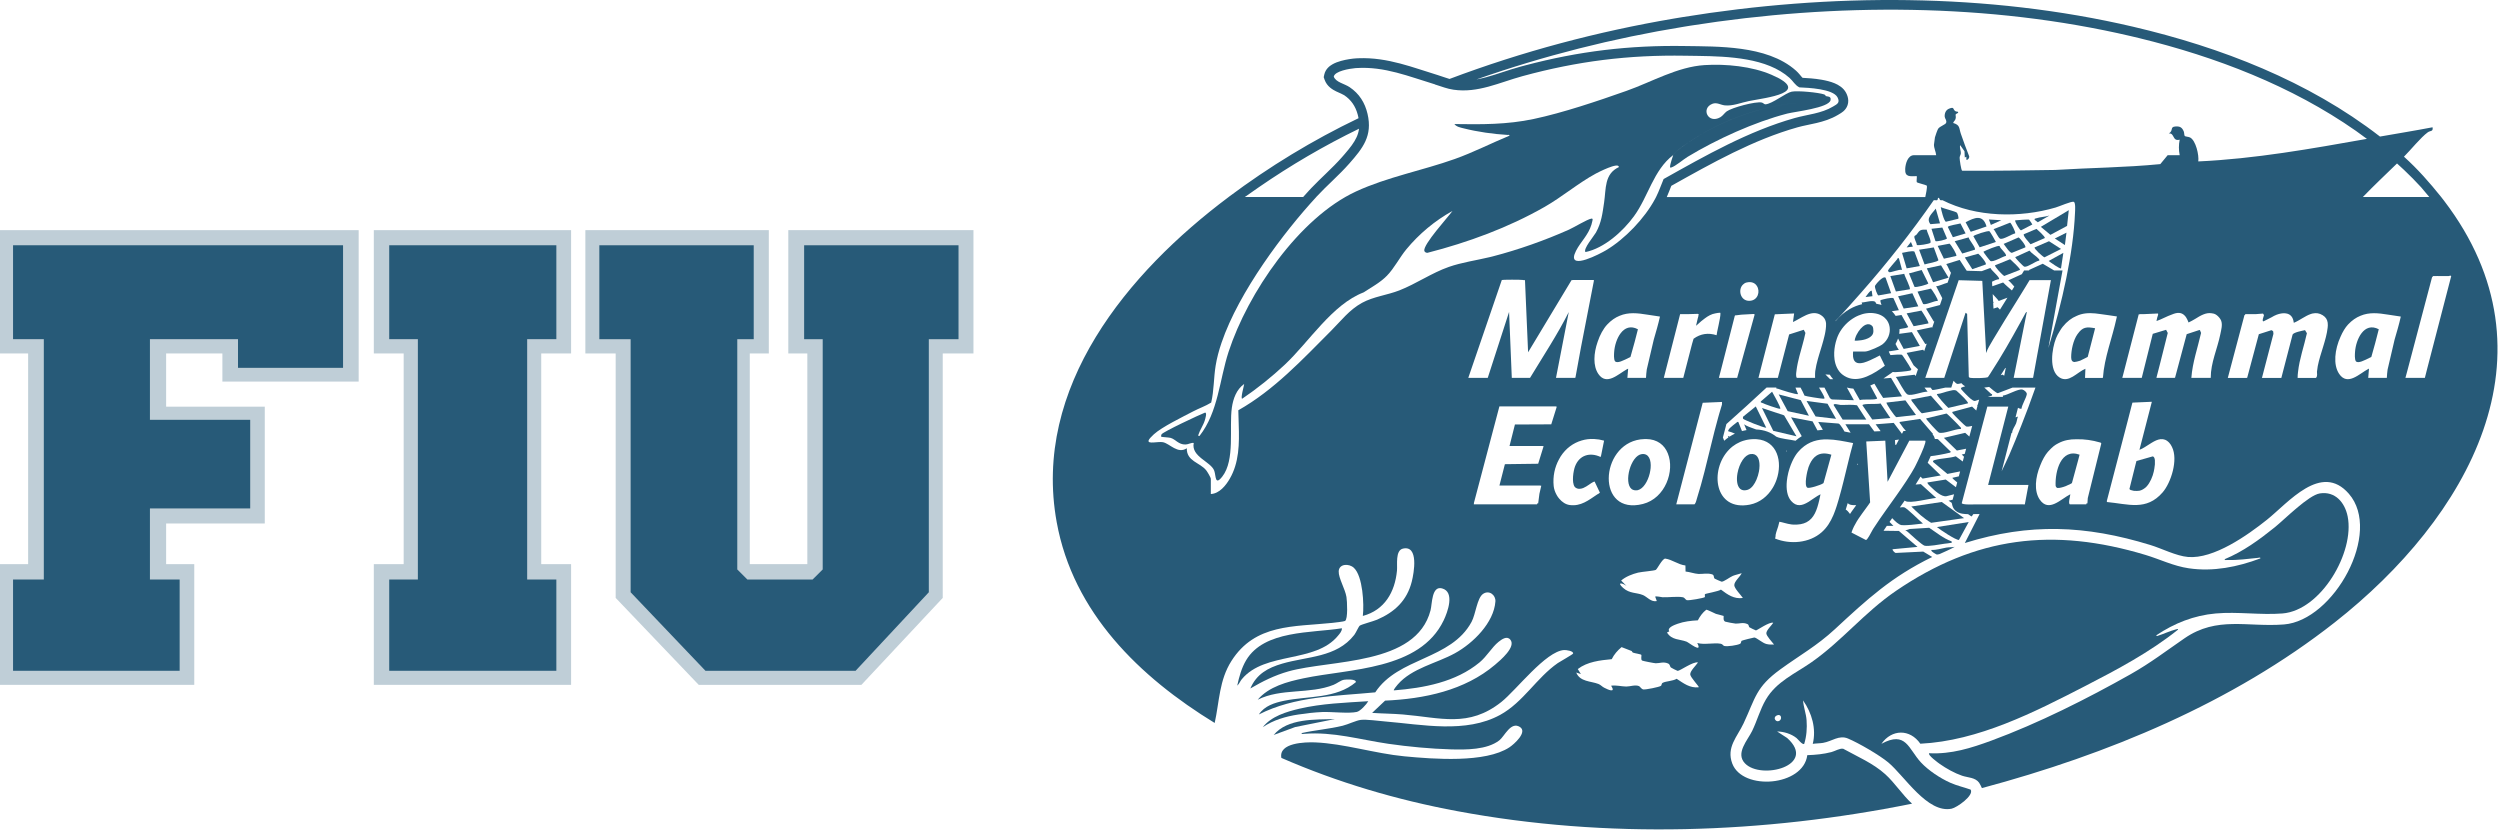
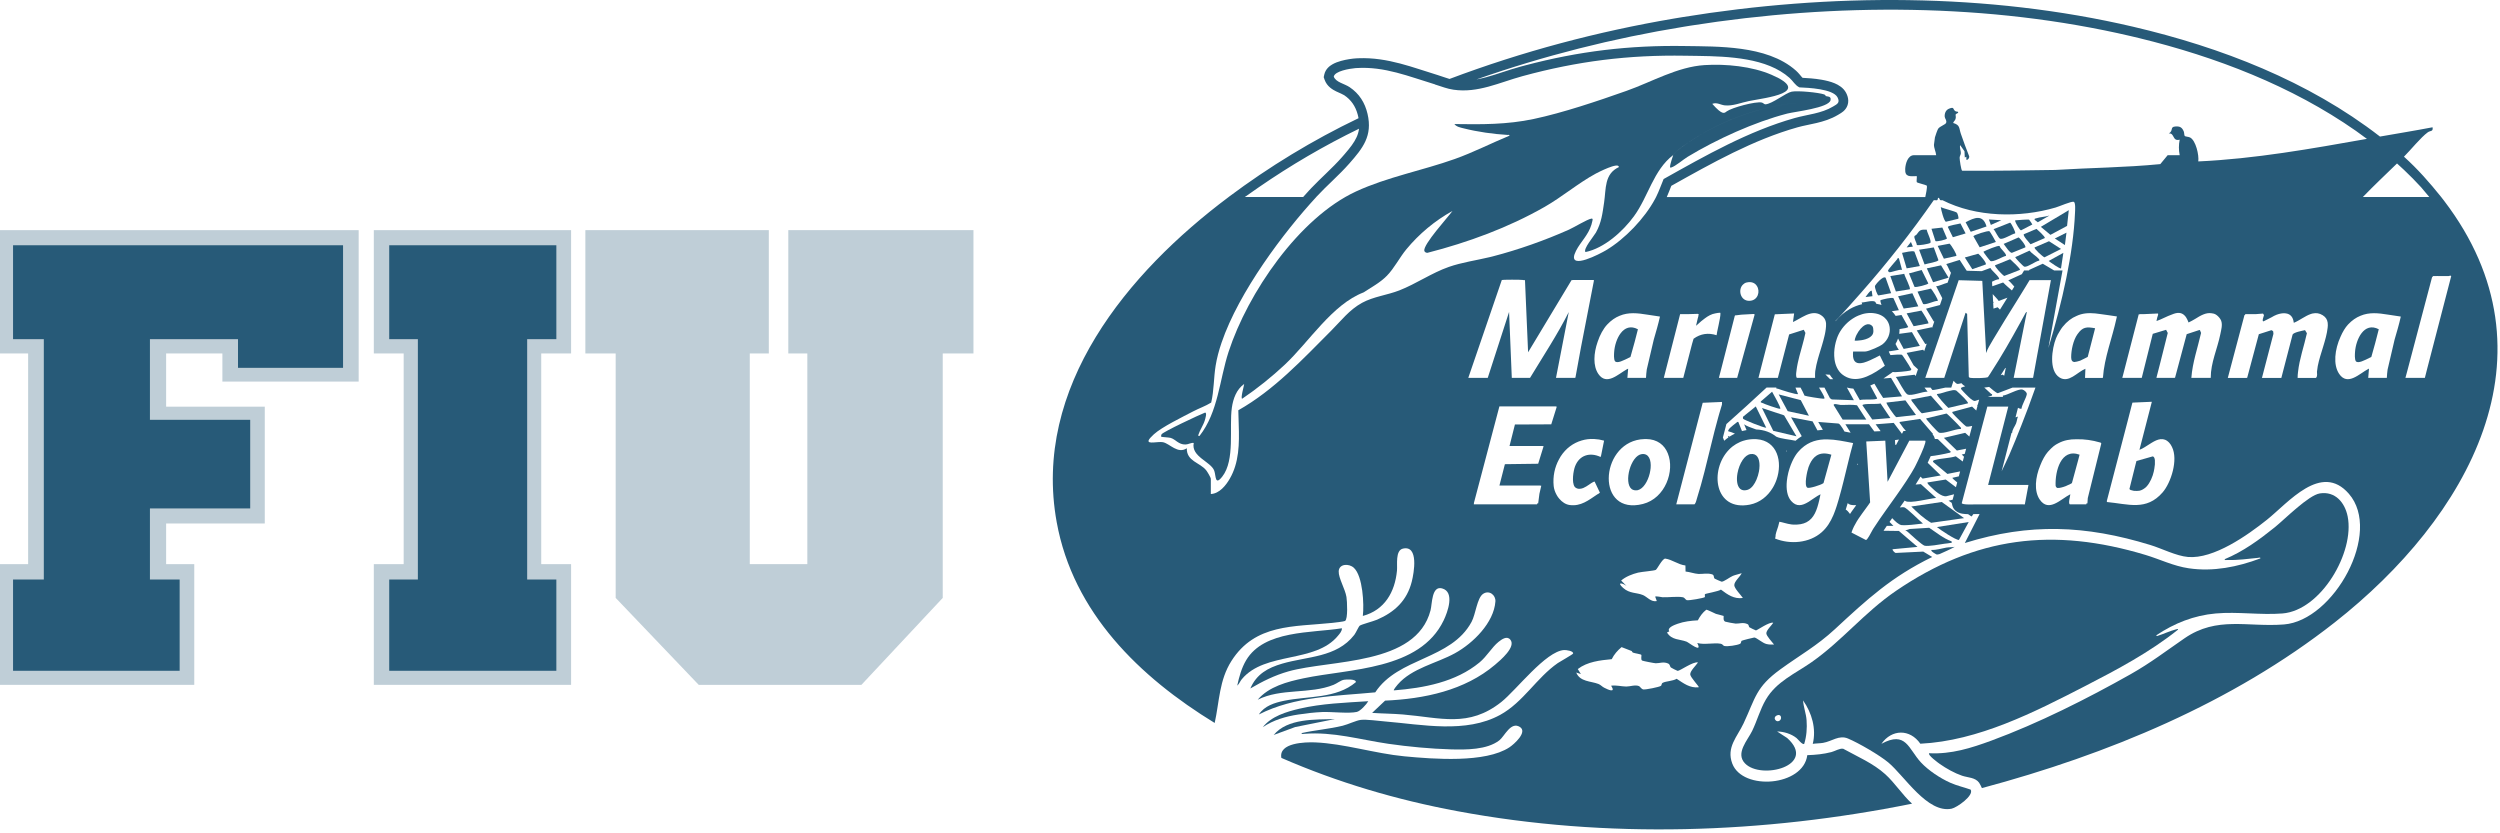
<svg xmlns="http://www.w3.org/2000/svg" fill="none" viewBox="0 0 135 45" height="45" width="135">
  <path fill="#275A78" d="M98.099 24.599C98.303 24.47 98.563 24.448 98.896 24.555H98.894L98.472 26.08C98.47 26.083 98.468 26.085 98.465 26.088L98.453 26.098C98.453 26.098 98.453 26.098 98.452 26.098C98.324 26.192 97.692 26.392 97.596 26.335C97.405 26.221 97.592 25.413 97.66 25.225C97.682 25.165 97.706 25.108 97.731 25.054C97.827 24.849 97.947 24.695 98.099 24.599Z" />
  <path fill="#275A78" d="M94.529 24.52C94.88 24.468 95.018 24.768 95.014 25.146L95.014 25.147C95.013 25.201 95.01 25.256 95.004 25.313C95.004 25.313 95.004 25.314 95.004 25.314C94.999 25.362 94.992 25.411 94.983 25.459C94.983 25.459 94.983 25.46 94.983 25.46C94.955 25.609 94.91 25.759 94.851 25.896C94.851 25.897 94.851 25.898 94.851 25.899C94.798 26.021 94.735 26.133 94.664 26.225C94.663 26.225 94.663 26.225 94.663 26.226C94.575 26.338 94.475 26.42 94.366 26.451C94.366 26.452 94.365 26.452 94.365 26.452C94.337 26.46 94.311 26.466 94.285 26.47C94.184 26.487 94.101 26.474 94.033 26.439C94.017 26.431 94.002 26.421 93.988 26.41C93.985 26.408 93.982 26.406 93.979 26.404C93.973 26.399 93.967 26.393 93.96 26.388C93.959 26.387 93.958 26.385 93.957 26.384C93.795 26.229 93.763 25.899 93.823 25.56C93.869 25.301 93.968 25.036 94.104 24.837V24.837C94.222 24.665 94.367 24.544 94.529 24.52Z" />
  <path fill="#275A78" d="M88.664 24.52C89.042 24.477 89.171 24.846 89.134 25.275C89.124 25.373 89.107 25.472 89.086 25.563C88.984 25.986 88.745 26.392 88.44 26.47C88.3 26.494 88.192 26.47 88.109 26.41C87.67 26.064 88.056 24.589 88.664 24.52Z" />
  <path fill="#275A78" d="M111.003 26.226C110.972 25.449 111.289 24.186 112.297 24.553L112.229 24.817L111.884 26.086C111.871 26.096 111.852 26.108 111.829 26.121C111.753 26.154 111.654 26.203 111.552 26.25C111.391 26.311 111.213 26.361 111.103 26.351C111.052 26.334 111.017 26.295 111.003 26.226Z" />
  <path fill="#275A78" d="M116.238 24.647C116.248 24.648 116.257 24.649 116.267 24.65C116.325 24.677 116.353 24.752 116.364 24.849V25.077C116.351 25.238 116.318 25.399 116.301 25.476C116.248 25.724 116.106 26.063 115.928 26.258C115.925 26.261 115.922 26.264 115.919 26.267C115.909 26.278 115.898 26.289 115.888 26.299C115.773 26.406 115.656 26.47 115.535 26.499C115.453 26.511 115.335 26.516 115.229 26.505C115.173 26.496 115.115 26.481 115.056 26.462C115.025 26.447 115.002 26.427 114.99 26.403L115.327 25.053L115.368 24.896L116.238 24.647Z" />
-   <path fill="#275A78" d="M92.047 3.515C93.195 3.442 94.607 3.58 95.669 4.041C97.892 5.006 95.372 5.273 94.447 5.456C94.023 5.54 93.576 5.736 93.14 5.69C92.904 5.666 92.71 5.509 92.462 5.608C91.839 5.858 92.236 6.706 92.894 6.333C93.033 6.254 93.119 6.104 93.244 6.013C93.529 5.809 94.815 5.462 95.138 5.537C95.216 5.554 95.269 5.641 95.339 5.634C95.716 5.601 96.426 5.017 96.749 4.95C97.072 4.884 98.208 4.994 98.508 5.1C98.564 5.121 98.589 5.182 98.602 5.192C98.535 5.286 98.455 5.356 98.364 5.409C98.456 5.356 98.537 5.286 98.604 5.191C98.657 5.216 98.904 5.179 98.849 5.413C98.749 5.83 96.913 6.029 96.508 6.134C94.74 6.591 92.695 7.523 91.134 8.467C90.893 8.614 90.481 8.975 90.246 9.045C90.171 9.068 90.186 9.034 90.183 8.982C90.178 8.921 90.319 8.45 90.352 8.375C90.459 8.137 91.478 7.479 91.748 7.32C93.296 6.409 95.152 5.739 96.95 5.568C96.971 5.566 96.992 5.565 97.013 5.564C96.991 5.565 96.969 5.566 96.948 5.568C95.15 5.739 93.295 6.408 91.747 7.32C91.476 7.479 90.457 8.137 90.35 8.375C89.28 9.193 89.01 10.617 88.231 11.681C87.629 12.503 86.631 13.4 85.617 13.611C85.468 13.459 86.084 12.731 86.179 12.56C86.481 12.017 86.533 11.529 86.622 10.93C86.732 10.192 86.627 9.392 87.418 9.024C87.43 8.719 86.257 9.329 86.175 9.373C85.226 9.886 84.365 10.626 83.409 11.173C81.447 12.293 79.274 13.089 77.087 13.651C77.019 13.663 76.924 13.609 76.912 13.543C76.846 13.199 78.192 11.731 78.433 11.393C77.488 11.913 76.626 12.634 75.94 13.466C75.57 13.916 75.291 14.484 74.893 14.89C74.528 15.264 74.064 15.505 73.634 15.789C71.938 16.439 70.692 18.458 69.384 19.687C68.681 20.348 67.88 20.989 67.08 21.53C66.972 21.533 67.185 20.811 67.185 20.734C66.77 21.029 66.59 21.527 66.52 22.017C66.368 23.094 66.701 24.839 66.005 25.733C65.602 26.25 65.668 25.703 65.572 25.426C65.399 24.927 64.307 24.67 64.462 23.918C64.31 23.9 64.164 24 64.021 24.003C63.633 24.014 63.488 23.721 63.207 23.644C63.125 23.621 62.72 23.6 62.703 23.583C62.699 23.537 62.699 23.497 62.722 23.455C62.797 23.321 64.766 22.398 65.068 22.282C65.195 22.268 65.082 22.621 65.061 22.694C64.982 22.961 64.787 23.234 64.713 23.478C64.696 23.537 64.717 23.553 64.775 23.539C65.789 22.246 65.85 20.507 66.345 18.994C67.38 15.826 70.142 11.764 73.229 10.337C74.91 9.56 76.813 9.207 78.558 8.586C79.569 8.226 80.52 7.736 81.51 7.327C81.52 7.258 81.454 7.289 81.407 7.286C80.632 7.24 79.79 7.121 79.038 6.931C78.871 6.889 78.642 6.847 78.537 6.699C79.993 6.722 81.382 6.73 82.81 6.427C84.409 6.088 86.276 5.456 87.826 4.908C89.204 4.421 90.579 3.608 92.047 3.515Z" />
+   <path fill="#275A78" d="M92.047 3.515C93.195 3.442 94.607 3.58 95.669 4.041C97.892 5.006 95.372 5.273 94.447 5.456C94.023 5.54 93.576 5.736 93.14 5.69C92.904 5.666 92.71 5.509 92.462 5.608C93.033 6.254 93.119 6.104 93.244 6.013C93.529 5.809 94.815 5.462 95.138 5.537C95.216 5.554 95.269 5.641 95.339 5.634C95.716 5.601 96.426 5.017 96.749 4.95C97.072 4.884 98.208 4.994 98.508 5.1C98.564 5.121 98.589 5.182 98.602 5.192C98.535 5.286 98.455 5.356 98.364 5.409C98.456 5.356 98.537 5.286 98.604 5.191C98.657 5.216 98.904 5.179 98.849 5.413C98.749 5.83 96.913 6.029 96.508 6.134C94.74 6.591 92.695 7.523 91.134 8.467C90.893 8.614 90.481 8.975 90.246 9.045C90.171 9.068 90.186 9.034 90.183 8.982C90.178 8.921 90.319 8.45 90.352 8.375C90.459 8.137 91.478 7.479 91.748 7.32C93.296 6.409 95.152 5.739 96.95 5.568C96.971 5.566 96.992 5.565 97.013 5.564C96.991 5.565 96.969 5.566 96.948 5.568C95.15 5.739 93.295 6.408 91.747 7.32C91.476 7.479 90.457 8.137 90.35 8.375C89.28 9.193 89.01 10.617 88.231 11.681C87.629 12.503 86.631 13.4 85.617 13.611C85.468 13.459 86.084 12.731 86.179 12.56C86.481 12.017 86.533 11.529 86.622 10.93C86.732 10.192 86.627 9.392 87.418 9.024C87.43 8.719 86.257 9.329 86.175 9.373C85.226 9.886 84.365 10.626 83.409 11.173C81.447 12.293 79.274 13.089 77.087 13.651C77.019 13.663 76.924 13.609 76.912 13.543C76.846 13.199 78.192 11.731 78.433 11.393C77.488 11.913 76.626 12.634 75.94 13.466C75.57 13.916 75.291 14.484 74.893 14.89C74.528 15.264 74.064 15.505 73.634 15.789C71.938 16.439 70.692 18.458 69.384 19.687C68.681 20.348 67.88 20.989 67.08 21.53C66.972 21.533 67.185 20.811 67.185 20.734C66.77 21.029 66.59 21.527 66.52 22.017C66.368 23.094 66.701 24.839 66.005 25.733C65.602 26.25 65.668 25.703 65.572 25.426C65.399 24.927 64.307 24.67 64.462 23.918C64.31 23.9 64.164 24 64.021 24.003C63.633 24.014 63.488 23.721 63.207 23.644C63.125 23.621 62.72 23.6 62.703 23.583C62.699 23.537 62.699 23.497 62.722 23.455C62.797 23.321 64.766 22.398 65.068 22.282C65.195 22.268 65.082 22.621 65.061 22.694C64.982 22.961 64.787 23.234 64.713 23.478C64.696 23.537 64.717 23.553 64.775 23.539C65.789 22.246 65.85 20.507 66.345 18.994C67.38 15.826 70.142 11.764 73.229 10.337C74.91 9.56 76.813 9.207 78.558 8.586C79.569 8.226 80.52 7.736 81.51 7.327C81.52 7.258 81.454 7.289 81.407 7.286C80.632 7.24 79.79 7.121 79.038 6.931C78.871 6.889 78.642 6.847 78.537 6.699C79.993 6.722 81.382 6.73 82.81 6.427C84.409 6.088 86.276 5.456 87.826 4.908C89.204 4.421 90.579 3.608 92.047 3.515Z" />
  <path fill="#275A78" d="M71.081 10.639H71.079C71.08 10.638 71.08 10.637 71.081 10.637V10.639Z" />
  <path fill="#275A78" d="M98.603 5.193C98.602 5.193 98.602 5.192 98.602 5.192C98.602 5.192 98.603 5.191 98.603 5.191V5.193Z" />
  <path fill="#275A78" d="M98.604 5.191C98.604 5.191 98.603 5.191 98.603 5.191H98.605C98.604 5.191 98.604 5.191 98.604 5.191Z" />
  <path fill="#275A78" d="M87.165 19.003C87.21 18.346 87.649 17.352 88.448 17.781L88.272 18.463L88.045 19.275C87.629 19.489 87.344 19.629 87.213 19.513C87.133 19.396 87.158 19.113 87.165 19.003Z" />
  <path fill="#275A78" d="M127.172 19.003C127.217 18.342 127.652 17.358 128.454 17.78L128.256 18.546L128.052 19.274C127.637 19.486 127.355 19.626 127.223 19.518C127.139 19.404 127.165 19.115 127.172 19.003Z" />
  <path fill="#275A78" d="M112.182 18.048C112.464 17.649 112.67 17.641 113.136 17.726L112.737 19.273C112.635 19.319 112.479 19.412 112.326 19.478C112.208 19.515 112.089 19.545 112.009 19.55C111.91 19.537 111.843 19.466 111.843 19.292C111.843 18.907 111.955 18.367 112.182 18.048Z" />
  <path fill="#275A78" d="M100.738 17.541C100.864 17.484 100.993 17.492 101.106 17.611C101.15 17.66 101.165 17.78 101.163 17.873C101.163 17.876 101.163 17.879 101.163 17.882C101.162 17.906 101.16 17.928 101.157 17.946C101.157 17.949 101.157 17.952 101.156 17.955C101.152 17.978 101.146 18 101.138 18.02C101.08 18.167 100.927 18.259 100.75 18.316C100.747 18.317 100.744 18.318 100.741 18.319C100.737 18.321 100.732 18.322 100.728 18.323C100.588 18.366 100.435 18.386 100.305 18.394C100.304 18.394 100.303 18.394 100.302 18.394C100.248 18.397 100.197 18.398 100.153 18.397C100.156 18.333 100.179 18.252 100.215 18.165C100.223 18.146 100.231 18.127 100.24 18.108C100.246 18.095 100.252 18.083 100.259 18.071C100.288 18.013 100.322 17.955 100.36 17.898C100.426 17.8 100.504 17.709 100.587 17.639C100.636 17.598 100.687 17.564 100.738 17.541Z" />
  <path fill="#275A78" d="M90.841 0.927C98.803 -0.372 107.318 -0.4 115.193 1.444C119.929 2.552 124.655 4.379 128.512 7.369H128.512L128.514 7.371L128.515 7.375C129.462 7.208 130.413 7.055 131.358 6.873C131.401 7.118 131.241 7.045 131.104 7.142C130.72 7.419 130.18 8.097 129.814 8.461C130.559 9.131 131.201 9.862 131.822 10.637L131.974 10.833C138.331 19.158 133.232 27.987 126.078 33.608C120.538 37.963 113.798 40.742 107.023 42.557C107.017 42.529 106.901 42.304 106.873 42.267C106.663 41.976 106.263 41.995 105.953 41.889C105.551 41.753 105.092 41.496 104.747 41.252C104.67 41.198 104.075 40.766 104.174 40.674C105.365 40.737 106.441 40.395 107.536 39.993C110.058 39.065 112.711 37.729 115.052 36.408C116.144 35.79 116.956 35.16 117.968 34.465C119.728 33.256 121.363 33.877 123.339 33.72C126.023 33.505 128.662 28.758 126.838 26.662C125.348 24.948 123.569 27.145 122.417 28.065C121.368 28.903 119.536 30.2 118.146 30.076C117.511 30.02 116.738 29.618 116.113 29.428C112.622 28.357 109.592 28.236 106.101 29.323L106.898 27.759H106.71C106.706 27.759 106.641 27.761 106.558 27.763C106.512 27.837 106.474 27.889 106.459 27.89L106.277 27.765C106.275 27.765 106.273 27.765 106.271 27.765C106.177 27.762 106.061 27.757 105.957 27.738C105.908 27.729 105.831 27.713 105.752 27.676C105.697 27.651 105.491 27.549 105.427 27.295L105.395 27.164L105.396 27.157L105.223 27.037L105.442 26.985L105.52 26.691L105.104 26.796C104.83 26.84 104.453 26.473 104.256 26.283C104.223 26.251 104.042 26.091 104.089 26.052H104.09L105.07 25.895L105.621 26.31L105.689 26.051C105.539 25.932 105.414 25.818 105.431 25.801L105.776 25.723L105.847 25.456L105.16 25.592L104.382 24.941C104.377 24.862 104.432 24.855 104.49 24.839C104.822 24.745 105.27 24.747 105.612 24.64L105.988 24.922L106.057 24.664C106.014 24.624 105.973 24.583 105.933 24.544L106.098 24.508L106.171 24.232L105.67 24.328L104.97 23.644L106.12 23.372L106.345 23.574L106.498 23C106.365 23.032 106.245 23.05 106.173 23.029C106.125 23.015 105.522 22.419 105.471 22.347C105.447 22.312 105.413 22.305 105.429 22.242L106.492 21.956L106.718 22.169L106.787 21.908C106.778 21.906 106.772 21.905 106.771 21.904C106.761 21.891 106.79 21.86 106.805 21.839L106.874 21.58L106.647 21.652C106.525 21.666 106.282 21.416 106.187 21.317L106.185 21.319C106.134 21.266 105.928 21.057 105.913 21.026C105.883 20.97 105.883 20.957 105.935 20.921C105.946 20.914 106.021 20.89 106.121 20.859C106.116 20.856 106.111 20.854 106.106 20.851C106.041 20.817 105.974 20.766 105.917 20.693C105.82 20.719 105.74 20.736 105.703 20.732C105.647 20.726 105.57 20.654 105.49 20.56L105.369 20.93H105.053C104.822 20.982 104.379 21.077 104.35 21.061L104.253 20.93H103.922L104.09 21.149V21.151C103.821 21.134 103.223 21.408 103.001 21.298C102.842 21.219 102.514 20.526 102.373 20.355L103.39 20.235L103.445 20.306L103.469 20.236L103.571 19.937L103.567 19.938L103.336 19.727L102.959 19.057L103.851 18.886L103.905 18.963L104.043 18.559L103.965 18.577L103.504 17.842L104.314 17.671L104.336 17.701L104.454 17.357L104.425 17.362L104.006 16.669L104.757 16.471L104.883 16.103L104.551 15.454C104.692 15.462 104.961 15.317 105.17 15.266L105.352 14.733C105.253 14.596 105.197 14.382 105.097 14.26L105.822 14.035L106.202 14.62L107.012 14.643L107.483 14.468C107.515 14.589 108.026 14.988 107.944 15.077C107.82 15.087 107.694 15.15 107.57 15.211L107.583 15.459L108.169 15.254C108.31 15.403 108.485 15.544 108.643 15.685C108.686 15.615 108.729 15.546 108.772 15.476C108.663 15.356 108.56 15.223 108.447 15.14L109.18 14.805L109.301 14.604H109.572C109.572 14.596 109.573 14.586 109.576 14.574L110.309 14.241L110.922 14.604H111.377L110.613 18.792C111.361 16.321 111.958 13.676 112.05 11.499C112.055 11.372 112.09 10.934 111.981 10.897C111.863 10.857 111.191 11.152 111.002 11.206C109.065 11.774 106.716 11.735 104.893 10.811L104.885 10.811C104.869 10.803 104.811 10.829 104.769 10.801C104.729 10.774 104.738 10.668 104.654 10.684C104.633 10.868 104.583 10.803 104.424 10.809C103.217 12.542 101.906 14.209 100.509 15.793C100.066 16.294 99.59 16.838 99.117 17.327C99.118 17.333 99.119 17.339 99.119 17.345C99.332 17.08 99.599 16.852 99.894 16.684C100.096 16.569 100.32 16.479 100.556 16.426L100.53 16.334C100.697 16.337 101.182 16.172 101.277 16.32C101.29 16.342 101.304 16.37 101.319 16.402C101.377 16.412 101.436 16.424 101.494 16.439L101.55 16.454L101.551 16.455L101.601 16.47C101.554 16.349 101.526 16.24 101.552 16.205C101.685 16.165 102.152 16.043 102.247 16.102L102.539 16.751H102.54L102.16 16.805C102.239 16.882 102.308 16.967 102.365 17.059L102.68 17.009L103.043 17.654C103.033 17.698 102.793 17.741 102.574 17.77C102.575 17.856 102.57 17.942 102.557 18.027L103.244 17.934L103.671 18.68L102.799 18.842L102.495 18.278C102.461 18.381 102.415 18.48 102.358 18.574C102.414 18.69 102.469 18.804 102.54 18.889C102.367 18.917 102.195 18.95 102.021 18.97C102.012 18.977 102.003 18.985 101.994 18.992L102.084 19.175C102.243 19.156 102.658 19.131 102.708 19.162C102.738 19.179 103.038 19.652 103.085 19.727C103.125 19.792 103.151 19.863 103.207 19.921C103.221 19.966 103.179 20.003 103.141 20.013C103.031 20.046 102.309 20.121 102.211 20.086L102.09 20.174C101.978 20.255 101.849 20.346 101.709 20.437L102.114 20.406V20.404L102.708 21.403L101.69 21.488C101.638 21.422 101.37 20.996 101.218 20.72C101.145 20.755 101.071 20.789 100.995 20.819L101.367 21.506C101.343 21.628 100.592 21.534 100.432 21.607L100.08 20.986C99.965 20.979 99.848 20.961 99.732 20.927L100.111 21.612L98.917 21.57L98.817 21.502L98.522 20.93H98.227C98.351 21.135 98.481 21.345 98.517 21.467C98.538 21.54 98.507 21.527 98.454 21.53C98.365 21.535 97.494 21.397 97.445 21.364C97.391 21.233 97.31 21.083 97.231 20.93H96.954L97.093 21.277H97.095C97.031 21.334 96.156 21.047 96.014 20.994C95.962 20.976 95.906 21.01 95.921 20.928H95.395C94.677 21.592 93.956 22.255 93.225 22.9C93.161 23.139 93.098 23.38 93.037 23.624C93.06 23.683 93.083 23.742 93.107 23.801C93.179 23.737 93.255 23.676 93.335 23.62L93.304 23.541L93.397 23.578C93.488 23.518 93.584 23.464 93.686 23.416C93.569 23.365 93.45 23.317 93.325 23.288C93.299 23.258 93.384 23.146 93.408 23.12C93.459 23.066 93.696 22.874 93.764 22.827C93.799 22.802 93.806 22.769 93.869 22.785L94.066 23.277C94.146 23.256 94.228 23.238 94.313 23.224L94.183 22.912C94.302 23.006 94.565 23.099 94.832 23.191C95.261 23.209 95.632 23.345 95.924 23.586L95.922 23.581C96.159 23.696 96.639 23.729 96.96 23.8C97.068 23.705 97.18 23.623 97.294 23.553L96.718 22.534L97.88 22.754L98.142 23.241C98.239 23.225 98.336 23.214 98.434 23.208L98.184 22.785L99.25 22.869C99.313 22.87 99.339 22.911 99.376 22.953C99.456 23.049 99.53 23.173 99.603 23.304C99.715 23.324 99.826 23.345 99.934 23.366L99.65 22.911H100.928L101.212 23.297L101.554 23.282L101.284 22.912L102.261 22.836L102.706 23.427L102.787 23.274H102.919C102.812 23.149 102.708 23.024 102.624 22.888C102.603 22.855 102.563 22.849 102.582 22.783V22.785L103.685 22.621L104.383 23.433C104.382 23.44 104.373 23.447 104.359 23.454C104.437 23.542 104.47 23.638 104.485 23.707C104.538 23.704 104.592 23.705 104.647 23.715L105.347 24.398C105.31 24.461 105.258 24.448 105.204 24.464C105.063 24.505 104.477 24.616 104.256 24.632C104.244 24.661 104.231 24.69 104.219 24.718C104.179 24.809 104.137 24.901 104.095 24.99L104.802 25.675L103.82 25.845L103.707 25.738C103.622 25.881 103.533 26.024 103.442 26.166L103.726 26.143L104.551 26.888C104.214 26.916 103.146 27.203 102.895 27.059C102.881 27.052 102.868 27.042 102.854 27.03C102.808 27.096 102.762 27.16 102.716 27.225C102.674 27.284 102.632 27.342 102.591 27.401C102.69 27.391 102.774 27.385 102.811 27.391C102.968 27.416 103.657 28.133 103.839 28.271C103.567 28.295 103.272 28.346 103.001 28.355C102.907 28.358 102.772 28.369 102.685 28.356C102.534 28.335 102.348 28.162 102.178 27.98C102.129 28.049 102.081 28.117 102.034 28.185L102.247 28.398H101.887C101.827 28.486 101.768 28.574 101.71 28.661L102.542 28.672L103.546 29.533L102.205 29.658C102.162 29.695 102.308 29.843 102.361 29.859L103.856 29.786L104.34 30.077C102.137 31.151 100.839 32.35 99.085 33.975C98.102 34.883 97.187 35.383 96.142 36.143C94.81 37.11 94.801 37.677 94.155 39.058C93.811 39.791 93.211 40.355 93.543 41.233C94.105 42.716 97.377 42.463 97.594 40.779C98.042 40.763 98.461 40.725 98.894 40.613C99.093 40.562 99.343 40.398 99.533 40.433C100.296 40.855 101.151 41.218 101.804 41.808C102.32 42.274 102.738 42.934 103.251 43.399C95.225 45.018 86.767 45.31 78.696 43.803C75.422 43.193 72.241 42.255 69.194 40.927C69.035 40.105 70.478 40.068 71.016 40.089C72.57 40.152 74.252 40.691 75.835 40.841C77.418 40.992 80.211 41.21 81.508 40.356C81.751 40.197 82.508 39.529 82.073 39.255C81.579 38.944 81.246 39.761 80.963 39.979C80.298 40.496 79.153 40.489 78.347 40.466C77.256 40.435 76.043 40.321 74.963 40.164C73.437 39.941 71.997 39.503 70.43 39.627C70.384 39.63 70.275 39.658 70.285 39.587C71.016 39.424 71.777 39.367 72.505 39.189C72.8 39.117 73.235 38.902 73.488 38.873C73.777 38.838 74.456 38.93 74.788 38.958C76.799 39.124 79.153 39.621 81.011 38.602C82.257 37.918 82.974 36.602 84.121 35.806C84.238 35.724 84.936 35.338 84.947 35.291C84.976 35.148 84.564 35.097 84.466 35.102C83.47 35.16 81.888 37.26 81.07 37.909C79.302 39.309 77.795 38.752 75.75 38.581C75.202 38.536 74.645 38.534 74.095 38.496L74.795 37.834C76.909 37.738 79.087 37.291 80.733 35.897C81.007 35.664 81.894 34.925 81.552 34.535C81.367 34.324 81.096 34.523 80.921 34.661C80.564 34.947 80.295 35.439 79.895 35.771C78.609 36.834 76.889 37.152 75.268 37.281C75.235 37.248 75.441 37.007 75.476 36.965C76.239 36.08 77.57 35.823 78.563 35.277C79.556 34.731 80.67 33.624 80.752 32.479C80.776 32.132 80.415 31.847 80.087 32.069C79.759 32.291 79.688 33.169 79.464 33.582C78.354 35.638 75.505 35.492 74.263 37.387C72.142 37.59 69.915 37.595 67.979 38.581C68.281 38.115 68.828 37.947 69.353 37.839C70.63 37.578 72.159 37.736 73.214 36.839C73.254 36.656 72.686 36.687 72.577 36.707C72.393 36.738 72.198 36.906 72.013 36.98C70.716 37.501 69.182 37.148 67.916 37.785C68.513 37.075 69.52 36.811 70.402 36.626C72.875 36.106 76.666 36.195 77.958 33.5C78.171 33.057 78.577 31.959 77.867 31.772C77.305 31.626 77.341 32.605 77.249 32.959C76.469 35.956 71.854 35.609 69.571 36.256C68.822 36.469 68.185 36.79 67.518 37.178C67.85 36.403 68.461 36.064 69.236 35.837C70.594 35.439 72.172 35.516 73.13 34.286C73.222 34.167 73.364 33.834 73.427 33.786C73.517 33.717 74.163 33.549 74.36 33.464C75.313 33.053 75.977 32.434 76.237 31.402C76.354 30.938 76.624 29.426 75.758 29.625C75.338 29.721 75.467 30.505 75.437 30.812C75.326 31.976 74.767 32.945 73.593 33.261C73.668 32.631 73.592 31.116 73.111 30.664C72.844 30.414 72.306 30.44 72.29 30.851C72.276 31.215 72.638 31.802 72.709 32.238C72.744 32.453 72.798 33.436 72.631 33.532C72.569 33.566 72.056 33.624 71.939 33.636C69.862 33.854 67.778 33.676 66.497 35.692C65.832 36.741 65.852 37.867 65.593 39.04C61.545 36.563 57.95 33.09 57.062 28.198C55.733 20.896 60.915 14.702 66.347 10.639H66.357L66.347 10.637C68.54 8.996 70.889 7.567 73.361 6.383C73.354 6.346 73.346 6.307 73.337 6.269L73.314 6.178C73.192 5.731 72.96 5.392 72.588 5.142C72.555 5.12 72.505 5.094 72.425 5.058C72.361 5.029 72.246 4.98 72.155 4.936C71.981 4.85 71.658 4.677 71.529 4.308L71.48 4.168L71.512 4.023C71.577 3.726 71.804 3.56 71.939 3.481C72.091 3.391 72.264 3.331 72.415 3.289C72.718 3.204 73.041 3.164 73.204 3.153L73.358 3.145C74.946 3.082 76.347 3.666 77.643 4.056C77.857 4.121 78.062 4.203 78.274 4.263C82.195 2.784 86.275 1.7 90.413 0.998L90.841 0.927ZM87.565 34.944C87.348 35.125 87.158 35.338 87.034 35.595C86.404 35.656 85.715 35.731 85.2 36.129L85.367 36.399L85.116 36.316C85.316 36.823 85.915 36.776 86.318 36.935C86.437 36.982 86.512 37.078 86.622 37.134C86.823 37.237 87.276 37.452 87.001 37.028C87.275 36.989 87.554 37.07 87.818 37.073C88.027 37.075 88.301 36.963 88.507 37.05C88.573 37.078 88.629 37.215 88.746 37.23C88.863 37.246 89.602 37.104 89.694 37.033C89.741 36.996 89.706 36.913 89.792 36.869C89.961 36.782 90.349 36.776 90.539 36.654C90.912 36.898 91.251 37.167 91.733 37.113C91.771 37.08 91.284 36.586 91.272 36.419C91.26 36.235 91.591 35.928 91.691 35.773C91.439 35.703 90.699 36.242 90.591 36.227C90.561 36.223 90.247 36.064 90.226 36.043C90.158 35.973 90.193 35.877 90.067 35.825C89.823 35.72 89.623 35.82 89.41 35.816C89.338 35.816 88.703 35.692 88.673 35.67C88.584 35.602 88.662 35.401 88.628 35.359C88.598 35.324 88.252 35.273 88.181 35.242C88.137 35.223 88.13 35.167 88.114 35.16L88.116 35.158C87.933 35.083 87.75 35.013 87.565 34.944ZM92.138 32.926C91.942 33.078 91.796 33.28 91.684 33.498C91.321 33.516 90.935 33.561 90.591 33.684C90.427 33.743 89.999 33.898 90.142 34.092L90.017 34.155C90.275 34.577 90.715 34.509 91.073 34.649C91.202 34.699 91.961 35.319 91.651 34.722C92.038 34.832 92.567 34.692 92.928 34.764C93.019 34.781 93.045 34.862 93.105 34.881C93.26 34.928 93.822 34.844 93.965 34.764C94.035 34.725 94.009 34.631 94.047 34.603C94.075 34.582 94.696 34.424 94.731 34.425C94.85 34.429 95.175 34.725 95.386 34.776C95.527 34.811 95.653 34.811 95.798 34.804C95.707 34.677 95.382 34.347 95.382 34.197C95.382 34.032 95.667 33.771 95.756 33.631C95.555 33.56 94.873 34.048 94.82 34.043C94.801 34.043 94.481 33.886 94.466 33.872C94.421 33.827 94.452 33.743 94.363 33.701C94.122 33.591 93.942 33.682 93.726 33.675C93.665 33.673 93.194 33.586 93.159 33.568C93.021 33.5 93.098 33.284 93.071 33.256V33.259C93.056 33.244 92.729 33.175 92.659 33.148C92.57 33.113 92.194 32.917 92.138 32.926ZM89.916 30.163C89.75 30.191 89.505 30.706 89.415 30.772C89.348 30.821 88.647 30.875 88.455 30.922C88.144 30.999 87.786 31.137 87.542 31.35L87.833 31.643C87.6 31.463 87.291 31.428 87.647 31.746C88.003 32.064 88.369 31.987 88.724 32.135C88.94 32.226 89.158 32.524 89.467 32.458L89.383 32.228C89.362 32.167 89.735 32.249 89.779 32.251C90.094 32.264 90.593 32.196 90.869 32.251C90.984 32.273 91.007 32.383 91.087 32.409C91.188 32.441 92.02 32.292 92.059 32.245C92.082 32.215 92.045 32.116 92.068 32.086C92.096 32.051 92.822 31.931 92.93 31.838C93.29 32.109 93.633 32.359 94.115 32.291C94.012 32.132 93.655 31.777 93.651 31.601C93.647 31.395 93.972 31.139 94.052 30.952C93.894 31.008 93.728 31.034 93.571 31.098C93.414 31.163 93.08 31.423 92.965 31.411C92.943 31.409 92.607 31.259 92.593 31.247C92.518 31.184 92.588 31.051 92.443 31.011C92.164 30.933 91.965 31.006 91.708 30.992C91.497 30.98 91.239 30.882 91.02 30.863L91.013 30.536C90.609 30.487 90.307 30.219 89.916 30.163ZM98.669 23.726C98.166 23.719 97.692 23.835 97.272 24.224C97.26 24.235 97.247 24.247 97.235 24.259C97.188 24.305 97.141 24.355 97.095 24.408C97.073 24.433 97.053 24.459 97.032 24.486C97.024 24.498 97.015 24.51 97.006 24.522C97 24.53 96.995 24.538 96.99 24.546C96.982 24.558 96.974 24.569 96.966 24.581C96.959 24.591 96.953 24.601 96.947 24.61C96.939 24.622 96.932 24.634 96.924 24.647C96.917 24.66 96.909 24.672 96.902 24.685C96.896 24.695 96.89 24.705 96.885 24.715C96.877 24.729 96.869 24.743 96.861 24.758C96.858 24.763 96.855 24.769 96.852 24.775C96.842 24.794 96.832 24.814 96.822 24.834C96.82 24.838 96.818 24.841 96.817 24.845C96.806 24.866 96.796 24.887 96.786 24.909C96.783 24.914 96.781 24.919 96.778 24.925C96.726 25.039 96.679 25.16 96.638 25.287C96.635 25.295 96.632 25.304 96.63 25.313C96.624 25.332 96.618 25.351 96.612 25.371C96.609 25.38 96.606 25.389 96.604 25.398C96.597 25.42 96.591 25.443 96.585 25.466C96.584 25.47 96.582 25.475 96.581 25.479C96.575 25.504 96.569 25.529 96.562 25.554C96.562 25.558 96.561 25.561 96.56 25.565C96.529 25.695 96.506 25.826 96.492 25.955C96.491 25.961 96.49 25.967 96.49 25.973C96.447 26.396 96.502 26.796 96.718 27.046C97.017 27.394 97.333 27.298 97.645 27.11C97.654 27.105 97.662 27.1 97.671 27.095C97.888 26.96 98.103 26.787 98.308 26.691C98.285 26.799 98.263 26.906 98.239 27.009V27.01C98.117 27.542 97.958 27.992 97.548 28.203C97.363 28.298 97.126 28.344 96.819 28.327C96.79 28.325 96.762 28.322 96.734 28.319C96.732 28.319 96.73 28.318 96.728 28.318C96.603 28.303 96.488 28.272 96.373 28.242C96.335 28.232 96.297 28.222 96.259 28.212C96.234 28.206 96.209 28.2 96.183 28.194C96.181 28.194 96.18 28.193 96.178 28.193C96.148 28.186 96.118 28.18 96.088 28.175C96.087 28.175 96.086 28.175 96.086 28.175L96.02 28.431C95.954 28.627 95.866 28.856 95.876 28.994L95.853 29.081C96.66 29.411 97.702 29.332 98.37 28.742C98.659 28.488 98.849 28.173 98.995 27.833C98.995 27.832 98.996 27.832 98.996 27.831C98.998 27.827 98.999 27.823 99.001 27.819C99.014 27.789 99.026 27.758 99.038 27.728C99.041 27.721 99.044 27.714 99.046 27.707C99.059 27.676 99.071 27.645 99.082 27.613C99.085 27.606 99.088 27.598 99.09 27.591C99.098 27.57 99.105 27.55 99.113 27.529C99.131 27.476 99.149 27.423 99.167 27.37L99.2 27.267C99.219 27.204 99.238 27.141 99.257 27.078C99.263 27.06 99.268 27.043 99.273 27.025C99.282 26.993 99.291 26.961 99.301 26.929C99.478 26.315 99.624 25.689 99.776 25.066C99.868 24.684 99.963 24.303 100.069 23.926C99.589 23.833 99.117 23.731 98.669 23.726ZM101.186 23.822H101.186L100.777 23.839L100.987 27.128C100.956 27.174 100.925 27.22 100.893 27.266C100.779 27.429 100.658 27.588 100.541 27.75C100.474 27.843 100.408 27.936 100.345 28.031C100.344 28.034 100.342 28.037 100.34 28.04C100.318 28.073 100.297 28.106 100.277 28.139C100.275 28.142 100.272 28.146 100.27 28.149C100.214 28.24 100.162 28.333 100.114 28.429C100.114 28.43 100.114 28.43 100.113 28.431C100.111 28.437 100.108 28.442 100.106 28.448C100.099 28.462 100.092 28.476 100.086 28.49C100.083 28.495 100.081 28.501 100.078 28.506C100.072 28.52 100.066 28.535 100.059 28.549C100.056 28.557 100.052 28.566 100.048 28.575C100.045 28.583 100.042 28.591 100.038 28.6C100.033 28.613 100.027 28.627 100.021 28.641C100.016 28.656 100.01 28.671 100.005 28.686C100.002 28.693 100 28.699 99.998 28.706C99.992 28.723 99.986 28.74 99.98 28.758L100.76 29.161C100.837 29.16 101.02 28.794 101.117 28.619C101.12 28.615 101.122 28.611 101.124 28.607C101.137 28.584 101.147 28.566 101.156 28.552C101.269 28.377 101.386 28.202 101.507 28.026C101.617 27.867 101.729 27.708 101.842 27.549C102.213 27.027 102.596 26.502 102.94 25.977C102.942 25.973 102.945 25.97 102.947 25.966C103.026 25.845 103.103 25.723 103.178 25.602L103.178 25.602C103.195 25.573 103.213 25.544 103.23 25.516C103.278 25.436 103.324 25.357 103.369 25.277C103.37 25.276 103.371 25.274 103.372 25.273C103.383 25.253 103.399 25.223 103.419 25.183C103.428 25.166 103.438 25.147 103.448 25.126C103.464 25.094 103.482 25.059 103.5 25.02C103.517 24.986 103.534 24.95 103.552 24.913C103.567 24.882 103.582 24.85 103.597 24.818C103.793 24.402 104.028 23.857 103.965 23.799L103.961 23.797H103.102L101.937 26.004L101.936 26.004L101.929 26.018L101.806 23.796L101.186 23.822ZM99.699 27.423L99.699 27.424C99.69 27.455 99.68 27.486 99.669 27.517C99.757 27.566 99.819 27.645 99.901 27.754C99.933 27.705 99.965 27.657 99.997 27.611C100.076 27.497 100.158 27.386 100.236 27.28C100.111 27.283 99.993 27.277 99.9 27.248C99.857 27.235 99.817 27.207 99.776 27.169C99.751 27.254 99.726 27.339 99.699 27.423ZM94.7 23.713H94.694C94.689 23.713 94.683 23.713 94.678 23.713C94.651 23.714 94.624 23.715 94.596 23.717C94.592 23.718 94.588 23.718 94.585 23.718C94.553 23.721 94.521 23.724 94.489 23.727L94.437 23.734C94.427 23.736 94.418 23.737 94.408 23.739C94.399 23.74 94.391 23.742 94.382 23.743C94.372 23.745 94.361 23.747 94.351 23.749C94.343 23.75 94.335 23.752 94.328 23.753C94.318 23.755 94.308 23.758 94.298 23.76C94.292 23.761 94.285 23.763 94.278 23.764C94.228 23.776 94.178 23.79 94.13 23.805L94.098 23.816C94.096 23.816 94.094 23.817 94.092 23.818C94.065 23.827 94.038 23.837 94.011 23.848C94.006 23.849 94.001 23.852 93.996 23.854C93.984 23.859 93.972 23.864 93.96 23.869C93.959 23.87 93.957 23.871 93.955 23.872C93.813 23.934 93.683 24.012 93.564 24.104C93.563 24.105 93.562 24.106 93.561 24.106C93.557 24.11 93.552 24.113 93.548 24.117C93.538 24.125 93.528 24.133 93.517 24.142C93.506 24.151 93.496 24.16 93.485 24.17C93.474 24.179 93.463 24.189 93.452 24.198C93.434 24.215 93.417 24.231 93.4 24.248C93.393 24.254 93.386 24.261 93.38 24.268C93.373 24.274 93.367 24.281 93.36 24.288L93.36 24.288C92.304 25.383 92.573 27.627 94.492 27.25C95.037 27.142 95.455 26.792 95.722 26.352C95.723 26.352 95.723 26.351 95.724 26.351C95.728 26.343 95.733 26.335 95.737 26.327C95.748 26.309 95.758 26.291 95.768 26.273C95.772 26.265 95.777 26.257 95.781 26.249C95.792 26.229 95.803 26.209 95.813 26.188C95.816 26.182 95.819 26.175 95.822 26.169C95.833 26.147 95.844 26.125 95.854 26.102C95.857 26.095 95.86 26.088 95.863 26.081C95.873 26.06 95.882 26.038 95.891 26.016C95.893 26.009 95.896 26.002 95.899 25.995C95.909 25.97 95.919 25.945 95.928 25.919C95.929 25.917 95.93 25.914 95.931 25.911C96.273 24.941 95.979 23.799 94.865 23.717C94.843 23.715 94.821 23.714 94.799 23.713C94.79 23.713 94.781 23.713 94.772 23.713C94.748 23.712 94.724 23.712 94.7 23.713ZM88.847 23.708C88.837 23.708 88.827 23.708 88.817 23.709C88.741 23.71 88.662 23.716 88.58 23.727C86.367 24.031 86.194 27.855 88.716 27.215C89.933 26.905 90.446 25.418 90.062 24.483C89.884 24.035 89.5 23.713 88.886 23.708C88.873 23.708 88.86 23.708 88.847 23.708ZM86.083 23.706C85.846 23.694 85.62 23.722 85.41 23.786C84.956 23.919 84.556 24.211 84.274 24.649C84.242 24.699 84.212 24.753 84.183 24.809C83.955 25.226 83.846 25.727 83.899 26.248C83.916 26.408 83.974 26.579 84.063 26.735C84.102 26.806 84.148 26.873 84.203 26.934C84.352 27.11 84.545 27.241 84.761 27.271C85.365 27.354 85.786 27.009 86.246 26.702C86.286 26.678 86.325 26.656 86.364 26.634L86.361 26.627C86.373 26.62 86.384 26.613 86.395 26.606L86.138 26.065L86.118 26.012C86.102 26.001 86.074 26.008 86.037 26.027C85.916 26.079 85.707 26.266 85.491 26.355C85.347 26.41 85.199 26.422 85.072 26.326C85.058 26.316 85.045 26.303 85.034 26.289C84.859 26.048 84.964 25.415 85.053 25.183C85.285 24.576 85.856 24.403 86.435 24.679L86.449 24.613C86.451 24.613 86.454 24.614 86.456 24.614L86.593 23.929L86.619 23.804L86.618 23.802L86.619 23.797V23.794C86.439 23.743 86.259 23.714 86.083 23.706ZM113.367 23.884C113.004 23.777 112.555 23.706 112.116 23.72C111.781 23.716 111.459 23.773 111.159 23.931C111.066 23.976 110.979 24.03 110.899 24.092C110.851 24.13 110.803 24.173 110.755 24.221C110.698 24.275 110.641 24.334 110.585 24.399C110.432 24.578 110.287 24.836 110.176 25.126C109.908 25.768 109.826 26.515 110.147 26.979C110.635 27.688 111.284 26.947 111.797 26.69L111.797 26.698C111.783 26.817 111.672 27.205 111.777 27.234H112.657L112.669 27.183H112.72C112.723 27.088 112.73 26.993 112.74 26.898L113.47 23.949C113.451 23.893 113.411 23.897 113.367 23.884ZM116.197 21.696L115.153 21.741L115.145 21.771L115.142 21.771L114.889 22.754L113.767 27.056C113.771 27.057 113.774 27.057 113.778 27.058L113.765 27.108C114.931 27.217 115.902 27.604 116.783 26.587C117.234 26.067 117.633 24.824 117.286 24.134C117.248 24.051 117.201 23.977 117.143 23.913C116.843 23.585 116.512 23.714 116.188 23.911C116.062 23.985 115.936 24.072 115.813 24.148C115.716 24.207 115.621 24.259 115.53 24.291L116.197 21.706L116.195 21.705L116.198 21.694L116.197 21.696ZM107.316 21.956L105.935 27.168C105.962 27.272 106.577 27.236 106.71 27.236C106.935 27.234 107.152 27.236 107.377 27.236C108.031 27.239 108.686 27.227 109.341 27.236L109.536 26.187H107.358L108.447 21.956H107.316ZM79.585 27.183H79.598L79.584 27.234H82.999L83.01 27.183H83.061L83.129 26.663L83.229 26.229H83.186L83.187 26.22H80.969L81.264 25.066L83.056 25.042L83.057 25.038H83.063L83.355 24.092H83.31L83.313 24.084H81.514L81.806 22.923L83.768 22.914L84.067 21.956H84.02L84.023 21.947H80.967L79.585 27.183ZM92.988 21.705L91.946 21.75L90.518 27.234H91.502C91.525 27.21 91.543 27.182 91.558 27.152C91.56 27.148 91.562 27.143 91.564 27.138C91.568 27.129 91.573 27.119 91.576 27.109C91.577 27.106 91.578 27.104 91.579 27.101C91.583 27.09 91.587 27.079 91.59 27.068C91.595 27.055 91.599 27.042 91.603 27.028C91.603 27.026 91.603 27.024 91.604 27.022C91.615 26.983 91.625 26.944 91.637 26.908C91.933 25.973 92.161 24.998 92.399 24.026C92.52 23.529 92.644 23.033 92.781 22.544L92.844 22.322C92.89 22.163 92.937 22.005 92.986 21.848L92.989 21.705H92.988ZM91.001 3.009C87.929 2.957 85.17 3.306 82.215 4.112C80.976 4.451 79.801 5.039 78.487 4.844C78.141 4.794 77.854 4.675 77.534 4.576C77.52 4.573 77.506 4.569 77.492 4.564C77.492 4.564 77.493 4.564 77.493 4.564C77.492 4.563 77.491 4.563 77.49 4.563L77.492 4.557C76.083 4.133 74.767 3.575 73.238 3.676L73.181 3.68C72.861 3.71 72.089 3.837 72.023 4.135C72.132 4.444 72.594 4.515 72.88 4.707C73.4 5.057 73.706 5.545 73.847 6.149C74.125 7.336 73.596 7.998 72.863 8.83C72.308 9.462 71.639 10.029 71.082 10.632L71.076 10.639H71.079C69.341 12.519 66.903 15.75 65.965 18.502C65.818 18.932 65.708 19.35 65.644 19.75C65.537 20.406 65.558 21.083 65.406 21.732C65.406 21.733 65.406 21.733 65.406 21.733C65.405 21.734 65.405 21.736 65.405 21.738C65.094 21.933 64.743 22.049 64.42 22.22C63.853 22.518 62.745 23.054 62.305 23.455C62.142 23.604 62.057 23.705 62.029 23.773C61.938 24.007 62.543 23.827 62.8 23.879C63.176 23.958 63.598 24.532 64.087 24.206C64.073 24.916 64.79 24.965 65.136 25.398C65.197 25.476 65.385 25.785 65.385 25.86V26.677C65.846 26.656 66.202 26.211 66.413 25.841C66.534 25.631 66.625 25.414 66.695 25.192C66.998 24.228 66.885 23.175 66.869 22.158C66.87 22.158 66.87 22.157 66.871 22.157C66.871 22.156 66.871 22.154 66.871 22.153C68.806 21.059 70.325 19.418 71.88 17.861C72.419 17.322 72.861 16.73 73.554 16.351C74.17 16.015 74.907 15.938 75.565 15.681C76.467 15.328 77.319 14.735 78.235 14.414C78.937 14.168 79.722 14.059 80.454 13.883L80.6 13.847C81.976 13.492 83.428 12.979 84.725 12.4C84.993 12.281 85.718 11.838 85.933 11.806C86.032 11.792 85.999 11.874 85.985 11.944C85.972 12.009 85.956 12.07 85.938 12.13C85.762 12.707 85.355 13.053 85.105 13.543C85.07 13.614 85.043 13.676 85.024 13.732C84.751 14.573 86.399 13.707 86.72 13.517C87.738 12.913 88.81 11.797 89.377 10.737L89.43 10.635C89.586 10.326 89.701 9.986 89.835 9.668C92.089 8.406 94.414 7.08 96.918 6.373C97.611 6.179 98.351 6.132 98.981 5.755C99.2 5.624 99.379 5.554 99.226 5.257C98.987 4.795 97.636 4.739 97.168 4.718C96.934 4.606 96.826 4.376 96.634 4.205C95.427 3.13 93.359 3.043 91.689 3.019L91.001 3.009ZM100.076 26.044C100.082 26.054 100.087 26.062 100.092 26.071L100.09 26.068C100.086 26.061 100.081 26.053 100.076 26.044V26.044ZM107.381 20.899C107.331 20.909 107.278 20.915 107.231 20.92C107.205 20.922 107.178 20.925 107.15 20.927C107.285 21.048 107.439 21.196 107.515 21.263C107.543 21.287 107.595 21.261 107.569 21.359L107.338 21.432H108.165C108.155 21.412 108.15 21.389 108.154 21.363C108.417 21.336 108.986 20.98 109.211 21.036C109.297 21.057 109.463 21.183 109.447 21.289C109.416 21.499 109.189 21.839 109.159 22.075V22.073C109.112 22.083 109.077 22.068 109.035 22.052C109.019 22.045 108.997 22.034 108.971 22.019L108.838 22.538C108.883 22.521 108.927 22.505 108.971 22.494C108.92 22.61 108.911 22.755 108.866 22.869C108.806 23.021 108.66 23.19 108.656 23.372C108.647 23.379 108.635 23.382 108.621 23.38L108.088 25.45C108.224 25.159 108.367 24.869 108.496 24.576C108.731 24.04 108.944 23.495 109.159 22.956C109.408 22.328 109.664 21.647 109.914 20.93H108.678L107.881 21.233C107.808 21.231 107.497 20.966 107.422 20.9C107.42 20.898 107.417 20.895 107.414 20.892C107.402 20.895 107.391 20.898 107.381 20.899ZM100.304 25.109L100.334 25.11L100.327 25.013C100.32 25.045 100.312 25.077 100.304 25.109ZM96.469 24.389C96.477 24.375 96.485 24.362 96.493 24.349L96.449 24.336C96.456 24.354 96.463 24.371 96.469 24.389ZM102.328 23.766L102.343 24.024L102.393 24.019L102.543 23.735C102.471 23.746 102.4 23.757 102.328 23.766ZM98.827 20.477C98.882 20.476 98.937 20.476 98.992 20.477C98.921 20.4 98.859 20.318 98.806 20.233C98.787 20.233 98.767 20.232 98.748 20.231C98.717 20.23 98.65 20.226 98.571 20.22L98.827 20.477ZM88.96 16.992C88.432 16.907 87.942 16.847 87.455 17.054C87.225 17.147 87.003 17.296 86.788 17.526C86.577 17.752 86.394 18.09 86.272 18.46C86.056 19.073 86.014 19.759 86.311 20.193C86.757 20.844 87.372 20.207 87.856 19.938C87.877 19.927 87.899 19.918 87.92 19.909L87.879 20.404H88.884C88.891 20.252 88.906 20.1 88.926 19.949L89.303 18.341C89.423 17.925 89.546 17.511 89.638 17.095C89.624 17.093 89.61 17.091 89.596 17.089L89.596 17.088C89.379 17.059 89.167 17.023 88.96 16.992ZM128.966 16.992C128.437 16.907 127.947 16.847 127.46 17.054C127.23 17.147 127.008 17.296 126.793 17.526C126.644 17.686 126.501 17.922 126.385 18.192C126.081 18.861 125.975 19.694 126.317 20.193C126.772 20.858 127.404 20.179 127.892 19.921C127.903 19.916 127.914 19.912 127.925 19.908L127.884 20.404H128.889C128.896 20.255 128.91 20.106 128.93 19.957L129.309 18.335C129.43 17.921 129.552 17.509 129.643 17.095C129.629 17.093 129.615 17.091 129.601 17.089L129.602 17.088C129.384 17.059 129.172 17.023 128.966 16.992ZM113.396 16.956C113.047 16.904 112.698 16.88 112.365 16.974C112.288 16.996 112.211 17.025 112.136 17.06C111.87 17.169 111.617 17.355 111.379 17.654C111.327 17.72 111.275 17.797 111.227 17.881C111.144 18.008 111.075 18.14 111.023 18.271C110.805 18.826 110.623 20.008 111.213 20.383C111.718 20.704 112.158 20.099 112.612 19.913L112.592 20.395L112.594 20.397H112.595L112.594 20.406V20.408H113.537L113.539 20.397H113.558C113.635 19.297 114.059 18.265 114.289 17.194L114.311 17.098C114.311 17.098 114.31 17.098 114.309 17.098C114.31 17.095 114.311 17.091 114.312 17.088C113.995 17.045 113.69 16.99 113.396 16.956ZM101.266 16.925C101.114 16.896 100.962 16.894 100.812 16.913C100.811 16.913 100.811 16.913 100.811 16.913C100.808 16.914 100.805 16.914 100.801 16.915C100.777 16.918 100.753 16.922 100.728 16.926C100.721 16.927 100.714 16.929 100.707 16.93C100.692 16.933 100.677 16.936 100.662 16.939C100.648 16.943 100.633 16.946 100.618 16.95C100.607 16.953 100.596 16.956 100.585 16.959C100.575 16.961 100.565 16.964 100.556 16.967C100.487 16.987 100.42 17.011 100.354 17.04C100.35 17.041 100.346 17.043 100.343 17.045C100.317 17.056 100.291 17.068 100.266 17.08C100.263 17.081 100.261 17.082 100.259 17.083C100.233 17.096 100.208 17.109 100.183 17.122C100.179 17.125 100.174 17.127 100.17 17.13C100.088 17.175 100.009 17.227 99.933 17.283C99.929 17.286 99.925 17.289 99.921 17.292C99.898 17.309 99.876 17.327 99.854 17.345C99.853 17.346 99.851 17.347 99.85 17.348C99.828 17.366 99.806 17.385 99.784 17.404C99.781 17.407 99.778 17.409 99.775 17.412C99.623 17.549 99.49 17.706 99.385 17.875C99.373 17.893 99.362 17.911 99.351 17.93C99.348 17.936 99.345 17.941 99.342 17.947C99.333 17.963 99.324 17.979 99.315 17.995C99.312 18 99.31 18.006 99.307 18.011C99.295 18.033 99.284 18.056 99.273 18.079L99.246 18.14C99.241 18.151 99.237 18.162 99.232 18.173C99.228 18.183 99.224 18.193 99.22 18.204C99.215 18.216 99.21 18.228 99.206 18.24C99.2 18.256 99.195 18.271 99.189 18.287C99.187 18.292 99.185 18.297 99.183 18.303H99.184C99.108 18.525 99.057 18.779 99.047 19.033C99.047 19.037 99.047 19.041 99.047 19.044C99.043 19.162 99.048 19.279 99.063 19.392C99.064 19.399 99.064 19.406 99.065 19.413C99.069 19.438 99.073 19.463 99.078 19.488C99.078 19.491 99.079 19.494 99.079 19.497C99.11 19.658 99.164 19.811 99.245 19.945C99.245 19.945 99.245 19.945 99.245 19.946C99.247 19.948 99.248 19.95 99.249 19.953C99.271 19.989 99.295 20.023 99.321 20.056C99.326 20.061 99.33 20.067 99.334 20.072C99.342 20.081 99.35 20.091 99.358 20.1C99.366 20.11 99.375 20.119 99.383 20.128C99.393 20.138 99.402 20.147 99.412 20.157C99.42 20.165 99.428 20.172 99.437 20.18C99.446 20.188 99.455 20.196 99.464 20.204C99.466 20.205 99.466 20.206 99.468 20.207C99.48 20.217 99.492 20.227 99.505 20.237C99.567 20.284 99.631 20.323 99.696 20.354C99.697 20.355 99.699 20.356 99.7 20.357C99.714 20.363 99.728 20.369 99.742 20.375C99.744 20.376 99.746 20.377 99.748 20.378C99.779 20.392 99.811 20.403 99.843 20.414C99.845 20.414 99.848 20.415 99.85 20.416C99.865 20.42 99.879 20.425 99.893 20.428C99.894 20.429 99.895 20.429 99.897 20.429C99.912 20.434 99.928 20.437 99.944 20.441C99.965 20.445 99.986 20.449 100.007 20.452C100.012 20.453 100.017 20.454 100.021 20.454C100.039 20.457 100.057 20.459 100.075 20.46C100.081 20.461 100.087 20.462 100.093 20.462C100.113 20.464 100.133 20.465 100.153 20.465C100.162 20.465 100.17 20.465 100.179 20.465C100.193 20.465 100.207 20.465 100.221 20.465C100.229 20.465 100.237 20.465 100.245 20.464C100.265 20.463 100.285 20.462 100.306 20.46C100.314 20.459 100.322 20.458 100.33 20.457C100.342 20.456 100.355 20.454 100.368 20.453C100.378 20.451 100.388 20.45 100.398 20.448C100.417 20.445 100.437 20.442 100.456 20.438C100.464 20.436 100.472 20.434 100.48 20.433C100.494 20.43 100.508 20.427 100.521 20.424C100.53 20.421 100.539 20.419 100.548 20.417C100.562 20.413 100.575 20.41 100.588 20.406C100.605 20.401 100.623 20.396 100.64 20.391C100.65 20.387 100.66 20.384 100.67 20.381C100.681 20.377 100.692 20.374 100.702 20.37C100.707 20.368 100.711 20.367 100.716 20.365C100.743 20.355 100.771 20.345 100.799 20.334C100.804 20.331 100.809 20.33 100.814 20.328C101.166 20.184 101.501 19.954 101.783 19.75L101.76 19.703L101.511 19.195C101.495 19.202 101.479 19.21 101.463 19.218C101.321 19.289 101.149 19.379 100.976 19.457C100.975 19.457 100.975 19.457 100.975 19.457C100.87 19.504 100.765 19.547 100.665 19.575L100.609 19.59C100.293 19.665 100.043 19.591 100.06 19.106C100.06 19.095 100.061 19.084 100.061 19.073C100.062 19.068 100.062 19.064 100.062 19.06C100.064 19.035 100.066 19.009 100.069 18.982H100.718C100.814 18.982 101.037 18.901 101.243 18.811L101.244 18.811C101.247 18.809 101.25 18.808 101.253 18.806C101.419 18.733 101.573 18.655 101.64 18.605C101.953 18.369 102.089 18.001 102.041 17.669C102.04 17.664 102.039 17.659 102.039 17.655C102.033 17.619 102.025 17.584 102.015 17.55C102.013 17.544 102.012 17.537 102.01 17.531C102.007 17.522 102.004 17.512 102 17.503C101.997 17.494 101.994 17.486 101.99 17.477C101.986 17.466 101.982 17.455 101.977 17.444C101.972 17.432 101.967 17.421 101.961 17.41C101.958 17.404 101.955 17.398 101.952 17.392C101.947 17.383 101.942 17.374 101.937 17.365C101.933 17.357 101.929 17.35 101.924 17.342C101.915 17.328 101.906 17.314 101.897 17.3C101.894 17.296 101.891 17.292 101.888 17.288C101.88 17.277 101.871 17.265 101.862 17.255C101.859 17.25 101.855 17.246 101.852 17.242C101.828 17.213 101.802 17.186 101.773 17.16C101.769 17.157 101.765 17.153 101.762 17.15C101.749 17.139 101.735 17.127 101.721 17.116C101.72 17.116 101.719 17.114 101.717 17.113C101.701 17.101 101.685 17.09 101.667 17.078C101.664 17.076 101.66 17.074 101.657 17.072C101.642 17.062 101.628 17.053 101.612 17.045C101.608 17.043 101.604 17.04 101.6 17.038C101.581 17.028 101.562 17.018 101.542 17.009C101.541 17.009 101.54 17.008 101.538 17.008C101.521 16.999 101.502 16.992 101.483 16.985C101.476 16.982 101.468 16.979 101.46 16.976C101.456 16.974 101.451 16.973 101.447 16.971C101.433 16.967 101.419 16.962 101.404 16.958C101.404 16.957 101.403 16.957 101.402 16.957C101.378 16.95 101.354 16.944 101.33 16.938C101.31 16.933 101.29 16.929 101.269 16.925C101.268 16.925 101.267 16.925 101.266 16.925L101.266 16.925ZM109.597 15.128C109.523 15.251 109.449 15.374 109.374 15.496C109.22 15.748 109.065 15.999 108.909 16.25C108.481 16.938 108.049 17.623 107.638 18.32C107.635 18.326 107.632 18.331 107.628 18.337C107.628 18.337 107.628 18.337 107.628 18.337C107.554 18.464 107.479 18.591 107.407 18.718C107.345 18.825 107.296 18.934 107.257 19.05L107.256 19.051C107.255 19.056 107.253 19.061 107.251 19.065L107.051 15.302L107.051 15.302L107.044 15.168L106.98 15.166C106.963 15.146 106.952 15.175 106.942 15.165L106.546 15.153H106.545L105.769 15.131L105.507 15.898C105.499 15.921 105.492 15.943 105.484 15.965L105.448 16.071L105.087 17.125C105.087 17.125 105.087 17.125 105.087 17.125L105.042 17.257L105.042 17.257L104.955 17.51L104.956 17.51L104.881 17.729C104.88 17.73 104.88 17.73 104.88 17.731L104.679 18.319C104.678 18.32 104.678 18.321 104.678 18.322L104.477 18.909C104.477 18.909 104.476 18.91 104.476 18.911L104.022 20.239C104.022 20.239 104.021 20.24 104.021 20.24L103.965 20.406H104.989L104.992 20.397L106.141 16.887L106.225 16.95L106.314 20.338C106.328 20.392 106.366 20.397 106.413 20.406C106.441 20.411 106.499 20.414 106.574 20.416L106.574 20.416C106.577 20.416 106.58 20.416 106.583 20.416C106.6 20.416 106.618 20.417 106.637 20.417C106.66 20.417 106.684 20.417 106.708 20.417C106.726 20.417 106.745 20.417 106.764 20.417C106.799 20.417 106.836 20.416 106.872 20.415C106.881 20.415 106.889 20.415 106.898 20.415C106.943 20.413 106.988 20.411 107.03 20.409C107.093 20.406 107.151 20.402 107.199 20.397C107.249 20.391 107.29 20.385 107.315 20.377C107.319 20.376 107.322 20.375 107.324 20.374C107.326 20.373 107.328 20.373 107.33 20.372L107.339 20.367C107.342 20.365 107.345 20.361 107.349 20.357C107.35 20.356 107.351 20.355 107.353 20.354C107.355 20.351 107.359 20.347 107.362 20.343C107.365 20.339 107.368 20.335 107.371 20.331C107.424 20.26 107.508 20.119 107.541 20.067C108.085 19.232 108.589 18.346 109.071 17.467C109.082 17.447 109.094 17.427 109.105 17.407C109.155 17.315 109.206 17.222 109.256 17.13C109.285 17.076 109.315 17.023 109.344 16.969C109.364 16.934 109.38 16.888 109.412 16.862C109.42 16.856 109.43 16.851 109.44 16.848C109.443 16.847 109.447 16.846 109.45 16.845L108.738 20.406H109.786L110.016 19.142L110.016 19.142L110.065 18.877L110.354 17.293C110.354 17.291 110.354 17.29 110.355 17.288L110.422 16.922L110.421 16.922L110.749 15.128H109.597ZM125.426 17.022C125.241 16.906 125.063 16.89 124.889 16.928C124.878 16.929 124.868 16.931 124.858 16.933C124.839 16.936 124.815 16.944 124.785 16.956C124.477 17.059 124.181 17.302 123.884 17.424C123.873 17.427 123.866 17.428 123.863 17.425C123.862 17.422 123.861 17.419 123.861 17.416C123.83 17.132 123.692 16.985 123.502 16.935C123.466 16.925 123.428 16.919 123.389 16.917C123.252 16.907 123.097 16.936 122.941 16.994C122.854 17.025 122.756 17.079 122.657 17.137C122.507 17.21 122.362 17.289 122.234 17.351C122.114 17.366 122.255 17.055 122.255 17.016L122.228 16.973L122.229 16.966V16.962H122.221L122.203 16.933L121.831 16.962H121.244L121.232 17.01L121.202 17.013L120.302 20.406V20.408H121.328L121.331 20.397H121.349L121.977 18.047L122.65 17.832C122.664 17.834 122.676 17.837 122.688 17.841L122.752 17.894L122.765 18.029L122.145 20.408H123.192L123.801 18.064C123.87 17.944 124.307 17.864 124.462 17.83C124.467 17.831 124.471 17.832 124.475 17.834L124.573 17.994C124.421 18.689 124.169 19.377 124.093 20.087C124.08 20.19 124.072 20.294 124.072 20.399C124.072 20.402 124.072 20.405 124.072 20.408H125.056C125.06 20.405 125.062 20.402 125.065 20.399H125.077C125.078 20.394 125.078 20.389 125.079 20.384C125.147 20.301 125.117 20.179 125.116 20.068C125.128 19.968 125.142 19.868 125.159 19.768C125.295 19.079 125.622 18.356 125.693 17.694C125.698 17.65 125.701 17.608 125.702 17.567C125.702 17.566 125.702 17.566 125.702 17.564C125.704 17.515 125.702 17.469 125.695 17.425C125.672 17.263 125.597 17.129 125.426 17.022ZM132.344 14.878C132.304 14.893 132.263 14.903 132.22 14.909H131.737C131.651 14.905 131.566 14.902 131.488 14.909H131.382L131.376 14.93C131.353 14.939 131.337 14.955 131.326 14.988L129.987 20.056L129.895 20.397H129.897L129.895 20.406H130.942V20.408L131.057 19.953L132.366 14.909H132.336L132.344 14.878ZM98.162 16.936C97.886 16.851 97.6 16.97 97.325 17.118C97.325 17.118 97.325 17.119 97.324 17.119C97.324 17.119 97.323 17.119 97.323 17.119C97.223 17.173 97.125 17.23 97.03 17.282C96.987 17.305 96.945 17.328 96.904 17.349C96.876 17.363 96.848 17.376 96.82 17.388L96.883 16.927L95.899 16.97L95.84 16.973L95.027 20.131L95.026 20.134L94.963 20.38L94.956 20.404H96.004L96.613 18.06L97.398 17.809L97.398 17.809L97.403 17.807L97.405 17.81L97.493 17.978C97.408 18.399 97.269 18.832 97.159 19.262C97.159 19.263 97.159 19.264 97.159 19.264C97.158 19.265 97.158 19.266 97.158 19.267C97.13 19.374 97.105 19.482 97.082 19.589C97.075 19.621 97.069 19.653 97.063 19.685C97.062 19.689 97.061 19.692 97.061 19.697C97.055 19.727 97.049 19.757 97.044 19.787C97.042 19.8 97.04 19.814 97.037 19.827C97.032 19.86 97.027 19.893 97.022 19.926C97.022 19.929 97.022 19.932 97.021 19.935C97.014 19.987 97.002 20.06 96.995 20.134C96.994 20.147 96.993 20.159 96.992 20.172C96.988 20.225 96.988 20.276 96.996 20.319C96.996 20.323 96.997 20.327 96.998 20.33C96.999 20.335 96.999 20.339 97.001 20.343C97.002 20.349 97.004 20.355 97.006 20.361C97.007 20.364 97.008 20.367 97.009 20.369C97.012 20.376 97.015 20.382 97.019 20.388L97.025 20.397C97.027 20.4 97.029 20.403 97.032 20.406H97.975L98.016 20.406L98.014 20.404C98.014 20.34 98.013 20.276 98.013 20.212C98.013 20.201 98.014 20.189 98.014 20.177C98.016 20.139 98.017 20.101 98.021 20.064C98.022 20.057 98.023 20.05 98.024 20.043C98.025 20.035 98.025 20.027 98.027 20.018C98.056 19.812 98.106 19.603 98.164 19.392C98.187 19.311 98.21 19.23 98.234 19.149C98.234 19.148 98.235 19.148 98.235 19.147C98.335 18.814 98.444 18.481 98.519 18.158C98.528 18.123 98.535 18.089 98.543 18.054C98.545 18.043 98.547 18.031 98.55 18.02C98.556 17.986 98.563 17.952 98.569 17.919C98.577 17.871 98.584 17.823 98.591 17.776C98.604 17.668 98.613 17.569 98.607 17.478C98.606 17.471 98.606 17.465 98.606 17.458C98.605 17.448 98.603 17.437 98.602 17.427C98.602 17.425 98.601 17.423 98.601 17.421C98.586 17.314 98.546 17.217 98.465 17.129C98.465 17.129 98.465 17.129 98.465 17.128C98.463 17.127 98.462 17.126 98.461 17.125C98.453 17.116 98.445 17.108 98.436 17.099C98.428 17.092 98.42 17.084 98.411 17.077C98.393 17.061 98.373 17.046 98.351 17.03C98.348 17.028 98.344 17.026 98.34 17.023C98.328 17.015 98.316 17.007 98.304 17C98.295 16.994 98.285 16.989 98.276 16.984C98.27 16.981 98.263 16.977 98.257 16.974C98.25 16.971 98.242 16.968 98.235 16.964C98.227 16.96 98.218 16.956 98.209 16.953C98.201 16.95 98.193 16.947 98.185 16.944C98.178 16.942 98.171 16.939 98.163 16.936C98.163 16.936 98.162 16.936 98.162 16.936ZM82.243 15.119C82.141 15.1 81.145 15.095 81.096 15.124L79.29 20.397H79.294L79.291 20.406H80.338L81.49 16.845L81.637 20.406H82.621C83.331 19.231 84.098 18.076 84.713 16.851L84.025 20.397H84.026L84.025 20.406H85.051L85.053 20.397H85.072L85.37 18.768L86.077 15.128H86.034L86.036 15.119H84.925L84.92 15.128H84.863L82.517 19.024L82.349 15.128H82.284C82.272 15.124 82.258 15.122 82.243 15.119ZM92.885 16.887C92.796 16.891 92.712 16.903 92.63 16.922C92.421 16.956 92.237 17.061 92.065 17.19C91.926 17.288 91.796 17.402 91.67 17.52C91.642 17.544 91.614 17.568 91.586 17.591L91.677 17.199C91.699 17.132 91.716 17.071 91.718 17.024L91.733 16.962H91.706C91.703 16.957 91.698 16.952 91.692 16.948L91.207 16.962H90.727L89.848 20.397H89.85L89.848 20.406L89.849 20.404H90.897L91.372 18.568L91.453 18.292C91.832 18.017 92.247 17.957 92.696 18.102C92.692 18.006 92.917 17.14 92.903 16.932L92.906 16.92C92.904 16.92 92.903 16.92 92.902 16.92C92.9 16.9 92.894 16.888 92.885 16.887ZM94.748 16.989C94.746 16.938 94.65 16.96 94.6 16.96C94.526 16.961 94.447 16.966 94.368 16.973C94.147 16.98 93.889 17.001 93.76 17.026C93.739 17.027 93.717 17.028 93.696 17.029L93.692 17.044C93.686 17.047 93.681 17.05 93.679 17.053L92.969 19.832L92.822 20.397H92.824L92.822 20.406H93.806L94.742 17.018C94.745 17.01 94.747 17.002 94.747 16.996L94.749 16.992C94.749 16.991 94.748 16.99 94.748 16.989ZM117.978 17.047C117.786 16.842 117.549 16.874 117.298 16.978C117.012 17.075 116.707 17.252 116.457 17.334C116.455 17.329 116.453 17.323 116.453 17.317L116.488 17.157C116.521 17.059 116.559 16.956 116.532 16.929L115.795 16.962H115.547L115.544 16.974L115.49 16.976L114.642 20.261L114.605 20.397H114.607L114.605 20.406H115.654L116.249 18.027L116.97 17.809L117.059 17.98L116.651 19.605L116.448 20.395H116.452L116.45 20.406H117.434L117.437 20.395H117.453L118.082 18.045L118.767 17.82C118.778 17.822 118.788 17.825 118.797 17.829L118.858 17.978C118.675 18.784 118.394 19.573 118.333 20.404H119.38C119.38 20.401 119.38 20.398 119.38 20.395C119.38 20.395 119.38 20.394 119.38 20.394C119.378 19.588 119.74 18.83 119.897 18.051C119.948 17.799 120.02 17.552 119.948 17.335C119.947 17.333 119.946 17.331 119.946 17.329C119.942 17.32 119.939 17.311 119.935 17.302C119.935 17.302 119.935 17.302 119.935 17.302C119.913 17.25 119.883 17.2 119.841 17.152C119.758 17.051 119.646 16.963 119.548 16.938C119.507 16.927 119.467 16.92 119.427 16.916C119.122 16.864 118.823 17.043 118.533 17.225C118.415 17.294 118.298 17.362 118.181 17.414C118.145 17.314 118.106 17.231 118.064 17.163C118.038 17.118 118.009 17.079 117.978 17.047ZM108.283 19.875C108.202 20.005 108.12 20.135 108.037 20.263L108.133 20.23C108.142 20.231 108.177 20.254 108.228 20.288L108.312 19.866L108.283 19.875ZM107.628 16.289L107.651 16.315C107.655 16.33 107.647 16.347 107.632 16.363L107.648 16.664L107.873 16.592L107.999 16.72C108.133 16.504 108.268 16.289 108.401 16.075L107.93 16.253C107.907 16.2 107.75 16.038 107.606 15.881L107.628 16.289ZM94.869 15.438C94.773 15.286 94.59 15.191 94.318 15.254C94.242 15.271 94.18 15.308 94.13 15.359C93.834 15.619 93.968 16.258 94.469 16.245C94.936 16.233 95.065 15.726 94.869 15.438ZM115.074 1.953C107.4 0.157 99.098 0.153 91.296 1.384L90.925 1.444C87.119 2.064 83.36 3.011 79.728 4.29C79.897 4.259 80.069 4.22 80.243 4.173C80.534 4.094 80.825 4 81.132 3.899C81.434 3.8 81.752 3.696 82.077 3.607L82.358 3.532C85.255 2.766 87.986 2.434 91.01 2.486L91.01 2.486C91.865 2.5 92.971 2.491 94.028 2.639C95.082 2.785 96.177 3.096 96.982 3.814C97.112 3.93 97.233 4.085 97.281 4.141C97.304 4.168 97.323 4.187 97.338 4.202C97.595 4.215 97.992 4.24 98.373 4.306C98.604 4.347 98.853 4.406 99.073 4.498C99.275 4.584 99.546 4.736 99.691 5.017C99.749 5.13 99.802 5.27 99.806 5.428C99.811 5.603 99.755 5.758 99.662 5.882C99.581 5.991 99.482 6.061 99.42 6.101C99.365 6.138 99.283 6.185 99.251 6.204L99.25 6.204C98.867 6.433 98.464 6.554 98.094 6.642C97.689 6.738 97.402 6.781 97.059 6.877C94.683 7.548 92.465 8.795 90.251 10.035C90.179 10.217 90.096 10.434 90.006 10.64H103.965C103.964 10.641 103.964 10.642 103.964 10.643L103.965 10.644C103.987 10.527 104.089 10.094 104.043 10.02C103.966 9.975 103.532 9.874 103.511 9.841C103.478 9.788 103.521 9.591 103.506 9.511C103.143 9.516 102.856 9.582 102.881 9.12C102.895 8.837 103.02 8.38 103.359 8.38H104.553C104.539 8.202 104.429 7.989 104.434 7.812C104.434 7.781 104.48 7.453 104.487 7.416C104.502 7.345 104.623 7.01 104.658 6.956C104.748 6.818 105.057 6.73 105.091 6.633C105.138 6.493 105.022 6.409 105.014 6.303C105 6.119 105.073 5.94 105.246 5.87C105.543 5.749 105.445 5.892 105.576 5.994C105.628 6.036 105.719 6.027 105.724 6.034C105.799 6.111 105.623 6.125 105.605 6.184C105.593 6.223 105.635 6.324 105.597 6.43C105.562 6.528 105.492 6.554 105.471 6.641C105.858 6.753 105.78 6.924 105.888 7.229C106.033 7.638 106.176 8.048 106.34 8.45C106.344 8.528 106.279 8.647 106.183 8.631V8.464L106.099 8.505L106.082 8.168L105.848 7.835C105.808 7.978 105.893 8.149 105.886 8.272C105.883 8.355 105.822 8.423 105.82 8.518C105.818 8.612 105.9 9.203 105.958 9.219C107.635 9.232 109.307 9.202 110.981 9.177C112.87 9.06 114.767 9.047 116.656 8.862L117.054 8.38H117.703C117.647 8.093 117.647 7.828 117.703 7.542C117.296 7.652 117.438 7.167 117.116 7.207C117.38 7.055 117.162 6.851 117.472 6.83C117.712 6.812 117.827 6.874 117.921 7.093C117.953 7.168 117.944 7.294 117.972 7.336C118.007 7.385 118.172 7.378 118.262 7.423C118.576 7.582 118.755 8.385 118.707 8.717C121.773 8.577 124.798 8.033 127.813 7.499L127.218 7.066C123.752 4.641 119.661 3.069 115.514 2.058L115.074 1.953ZM73.385 6.952C71.504 7.867 69.694 8.925 67.973 10.113L67.22 10.639H70.37C70.481 10.513 70.591 10.392 70.698 10.276L70.808 10.159C71.068 9.886 71.346 9.621 71.609 9.366C71.916 9.069 72.207 8.783 72.469 8.485L72.47 8.484L72.604 8.33C72.906 7.981 73.124 7.701 73.257 7.407C73.321 7.266 73.366 7.118 73.387 6.952L73.385 6.952ZM129.439 8.827C128.822 9.427 128.193 10.018 127.596 10.637H131.181L130.741 10.113C130.448 9.792 130.14 9.481 129.822 9.18L129.439 8.827Z" clip-rule="evenodd" fill-rule="evenodd" />
  <path fill="#275A78" d="M125.273 26.644C126.104 26.515 126.624 27.14 126.774 27.889C127.16 29.817 125.339 32.961 123.252 33.127C122.075 33.221 120.833 33.022 119.651 33.127C118.469 33.231 117.413 33.657 116.446 34.3L116.448 34.305C116.437 34.383 116.527 34.329 116.565 34.317C116.877 34.218 117.162 34.076 117.493 33.989C117.523 33.98 117.658 33.931 117.6 34.012C116.069 35.232 114.331 36.155 112.594 37.049C109.856 38.459 106.825 40.007 103.699 40.161C103.137 39.353 102.155 39.367 101.596 40.166C102.931 39.442 103.05 40.438 103.733 41.173C104.132 41.602 104.78 42.032 105.317 42.269C105.684 42.431 106.043 42.507 106.415 42.639C106.609 42.957 105.667 43.611 105.389 43.669C104.082 43.938 102.848 41.91 101.971 41.175C101.495 40.777 100.366 40.122 99.79 39.88C99.304 39.675 98.934 40.032 98.444 40.115C98.273 40.145 98.065 40.14 97.889 40.168C98.09 39.353 97.84 38.496 97.365 37.822C97.388 38.181 97.529 38.527 97.555 38.888C97.587 39.321 97.555 39.756 97.428 40.168C97.337 40.244 97.086 39.913 97.011 39.853C96.723 39.625 96.33 39.506 95.964 39.499L96.508 39.853C98.156 41.334 95.098 42.142 94.224 41.217C93.707 40.67 94.37 39.977 94.616 39.471C94.885 38.918 95.042 38.314 95.354 37.78C95.925 36.804 96.931 36.382 97.819 35.762C99.463 34.614 100.682 33.067 102.383 31.907C106.684 28.976 110.864 28.461 115.86 29.967C116.642 30.203 117.377 30.57 118.197 30.688C119.513 30.882 120.831 30.615 122.06 30.154C122.068 30.076 121.972 30.121 121.925 30.125C121.361 30.177 120.853 30.259 120.279 30.238C120.229 30.236 120.124 30.269 120.133 30.196C121.124 29.786 122.002 29.147 122.833 28.477C123.379 28.037 124.657 26.74 125.273 26.644ZM96.177 38.766C96.18 38.452 95.669 38.675 95.89 38.902C95.988 39.002 96.175 38.923 96.177 38.766Z" clip-rule="evenodd" fill-rule="evenodd" />
  <path fill="#275A78" d="M69.941 39.26L68.779 39.688C69.524 38.787 71.007 38.86 72.086 38.829L69.941 39.26Z" />
  <path fill="#275A78" d="M73.887 37.865C73.791 38.038 73.458 38.4 73.271 38.443C72.84 38.543 71.899 38.428 71.393 38.45C70.983 38.468 70.51 38.522 70.103 38.585C69.424 38.689 68.759 38.881 68.19 39.269C68.649 38.681 69.461 38.436 70.166 38.27C71.383 37.986 72.645 37.946 73.887 37.865Z" />
  <path fill="#275A78" d="M72.463 33.928C72.47 34.081 72.348 34.214 72.255 34.326C71.027 35.832 68.323 35.167 67.061 36.672C66.97 36.78 66.914 36.937 66.81 37.026C66.911 36.555 67.045 36.064 67.295 35.647C68.269 34.02 70.829 34.191 72.465 33.926L72.463 33.928Z" />
  <path fill="#275A78" d="M105.557 29.529C105.298 29.674 105.017 29.793 104.747 29.915C104.691 29.941 104.621 29.934 104.593 29.948C104.547 29.934 104.228 29.756 104.3 29.697C104.572 29.707 104.832 29.617 105.096 29.571C105.23 29.547 105.433 29.556 105.557 29.529Z" />
  <path fill="#275A78" d="M104.176 28.5C104.565 28.761 104.942 29.072 105.389 29.236C105.399 29.348 105.389 29.304 105.326 29.318C105.228 29.341 105.111 29.346 105.012 29.36C104.783 29.395 104.094 29.522 103.921 29.466C103.781 29.423 103.156 28.847 103.003 28.709C102.968 28.678 102.923 28.649 102.875 28.648L103.127 28.564V28.566L104.176 28.5Z" />
  <path fill="#275A78" d="M105.783 29.156C105.631 29.182 104.757 28.601 104.593 28.461L106.31 28.189L105.783 29.156Z" />
  <path fill="#275A78" d="M106.059 27.978V27.98L104.282 28.231C103.886 27.997 103.533 27.676 103.211 27.351L104.855 27.107L106.059 27.978Z" />
  <path fill="#275A78" d="M96.341 22.429L97.009 23.56L95.756 23.265L95.147 22.033L96.341 22.429Z" />
  <path fill="#275A78" d="M105.11 22.331C105.158 22.343 105.767 22.954 105.83 23.036C105.864 23.078 105.913 23.089 105.893 23.162H105.862C105.55 23.171 104.963 23.439 104.706 23.363C104.638 23.341 104.005 22.647 104.008 22.596L105.11 22.331Z" />
  <path fill="#275A78" d="M95.377 23.099C95.216 23.096 94.164 22.67 94.126 22.612V22.614C94.112 22.593 94.115 22.525 94.129 22.499L94.812 21.947L95.377 23.099Z" />
  <path fill="#275A78" d="M99.022 21.884C98.983 21.755 99.306 21.863 99.376 21.865C99.676 21.876 99.982 21.835 100.278 21.884L100.781 22.659H99.503L99.022 21.884Z" />
  <path fill="#275A78" d="M102.08 22.575L101.102 22.654L100.571 21.884C100.596 21.769 101.392 21.846 101.549 21.785L102.08 22.575Z" />
-   <path fill="#275A78" d="M98.686 21.801L99.147 22.617L98.041 22.488L97.555 21.654L98.686 21.801Z" />
  <path fill="#275A78" d="M103.464 22.41L103.462 22.408L102.402 22.527C102.319 22.5 101.829 21.775 101.872 21.739L102.891 21.619L103.464 22.41Z" />
  <path fill="#275A78" d="M97.243 21.61L97.681 22.45L96.536 22.202L96.049 21.298L97.243 21.61Z" />
  <path fill="#275A78" d="M104.927 22.115L103.785 22.317C103.718 22.298 103.427 21.907 103.361 21.818C103.329 21.776 103.179 21.605 103.211 21.572L104.27 21.369L104.927 22.115Z" />
  <path fill="#275A78" d="M104.928 22.116L104.927 22.115L104.928 22.115V22.116Z" />
  <path fill="#275A78" d="M95.693 21.153C95.754 21.275 96.188 22.015 96.133 22.073H96.131C96.094 22.109 95.225 21.801 95.138 21.748C95.103 21.727 95.068 21.759 95.086 21.677L95.693 21.153Z" />
  <path fill="#275A78" d="M105.265 21.111C105.396 21.085 105.504 21.033 105.642 21.092C105.668 21.102 106.003 21.429 106.059 21.486C106.094 21.523 106.305 21.746 106.269 21.78L105.211 22.026C105.127 21.964 104.548 21.33 104.595 21.279C104.82 21.261 105.049 21.153 105.265 21.111Z" />
  <path fill="#275A78" d="M103.755 16.772C103.823 16.863 104.178 17.414 104.132 17.465L103.336 17.615L102.959 16.922L103.755 16.772Z" />
  <path fill="#275A78" d="M103.588 16.543L102.799 16.662L102.498 15.999L103.268 15.835L103.588 16.543Z" />
  <path fill="#275A78" d="M104.272 15.585C104.347 15.669 104.687 16.189 104.635 16.25C104.455 16.235 103.978 16.494 103.846 16.411L103.546 15.748L104.272 15.585Z" />
  <path fill="#275A78" d="M100.739 16.041C100.781 15.986 101.003 15.643 101.074 15.706L101.113 15.995L100.739 16.041Z" />
  <path fill="#275A78" d="M101.249 15.442C101.266 15.377 101.676 14.873 101.825 14.998H101.823L102.121 15.831L101.435 15.953C101.369 15.934 101.226 15.526 101.249 15.442Z" />
  <path fill="#275A78" d="M102.83 14.786C102.849 14.92 103.195 15.552 103.127 15.622L102.378 15.741L102.078 14.909L102.828 14.786H102.83Z" />
  <path fill="#275A78" d="M104.13 15.306C104.112 15.365 103.455 15.538 103.382 15.491H103.383L103.085 14.765L103.769 14.58L104.13 15.306Z" />
  <path fill="#275A78" d="M105.221 14.993L104.387 15.241L104.048 14.491L104.816 14.327L105.221 14.993Z" />
  <path fill="#275A78" d="M108.545 13.997C108.621 14.07 109.116 14.504 109.074 14.575L108.225 14.904C108.136 14.855 107.69 14.386 107.735 14.325L108.545 13.997Z" />
  <path fill="#275A78" d="M102.446 14C102.47 13.972 102.444 13.92 102.542 13.946H102.54L102.71 14.574C102.549 14.531 102.128 14.721 102.02 14.698C101.99 14.691 101.947 14.637 101.956 14.597C101.965 14.556 102.378 14.075 102.446 14Z" />
  <path fill="#275A78" d="M109.073 14.576C109.074 14.576 109.074 14.575 109.074 14.575L109.075 14.574L109.073 14.576Z" />
  <path fill="#275A78" d="M106.825 13.7C106.916 13.759 107.297 14.206 107.232 14.28V14.281L106.504 14.536L106.101 13.904L106.825 13.7Z" />
  <path fill="#275A78" d="M111.295 14.491C111.246 14.541 110.706 14.154 110.627 14.093L111.421 13.653L111.295 14.491Z" />
  <path fill="#275A78" d="M102.71 13.655C102.853 13.634 103.275 13.517 103.38 13.588L103.671 14.365L102.959 14.491L102.71 13.655Z" />
  <path fill="#275A78" d="M109.592 13.534C109.712 13.688 109.967 13.836 110.081 13.967C110.112 14.004 110.135 14.014 110.121 14.072H110.122C109.925 14.096 109.484 14.442 109.314 14.402C109.263 14.389 108.814 13.931 108.824 13.885L109.592 13.534Z" />
  <path fill="#275A78" d="M104.675 14.046C104.643 14.149 104.052 14.231 103.926 14.28L103.63 13.485L104.424 13.361L104.675 14.046Z" />
  <path fill="#275A78" d="M107.105 13.592C107.232 13.52 107.893 13.236 107.976 13.285H107.977C107.998 13.419 108.387 13.719 108.318 13.819C108.133 13.854 107.637 14.173 107.482 14.094C107.453 14.079 107.098 13.622 107.105 13.592Z" />
  <path fill="#275A78" d="M105.277 13.157C105.363 13.23 105.696 13.759 105.64 13.822V13.82L104.97 13.97L104.635 13.278L105.277 13.157Z" />
  <path fill="#275A78" d="M111.295 13.442V13.444L110.402 13.896C110.309 13.866 109.817 13.419 109.871 13.36L110.646 13.026L111.295 13.442Z" />
-   <path fill="#275A78" d="M106.305 12.819C106.326 12.953 106.71 13.389 106.644 13.483L105.961 13.69L105.555 13.026L106.303 12.82L106.305 12.819Z" />
  <path fill="#275A78" d="M109.004 12.82C109.096 12.876 109.422 13.279 109.367 13.358L108.637 13.655C108.503 13.641 108.29 13.279 108.197 13.171L109.004 12.82Z" />
  <path fill="#275A78" d="M103.294 13.318L102.959 13.36L103.19 13.066L103.294 13.318Z" />
  <path fill="#275A78" d="M106.562 12.756C106.575 12.698 107.345 12.438 107.431 12.489H107.433C107.462 12.506 107.742 12.982 107.777 13.066L106.902 13.354L106.562 12.756Z" />
  <path fill="#275A78" d="M104.043 12.401C104.059 12.55 104.314 13.011 104.24 13.112C104.196 13.171 103.561 13.274 103.509 13.229C103.507 13.101 103.326 12.847 103.387 12.74C103.396 12.726 103.465 12.705 103.497 12.663C103.675 12.421 103.694 12.391 104.043 12.401Z" />
  <path fill="#275A78" d="M111.505 13.234L110.96 12.878L111.589 12.564L111.505 13.234Z" />
  <path fill="#275A78" d="M109.967 12.36C110.04 12.422 110.463 12.792 110.416 12.855V12.857L109.648 13.189C109.583 13.1 109.227 12.737 109.286 12.649L109.967 12.36Z" />
  <path fill="#275A78" d="M105.136 12.873C105.113 12.948 104.563 13.063 104.514 13.019L104.3 12.354L104.886 12.288L105.136 12.873Z" />
  <path fill="#275A78" d="M108.545 12.023C108.607 12.04 108.857 12.551 108.82 12.602C108.63 12.641 108.183 12.941 108.016 12.894C107.911 12.864 107.75 12.471 107.651 12.375L108.545 12.023Z" />
  <path fill="#275A78" d="M106.143 12.605L105.455 12.81L105.181 12.255C105.204 12.178 105.752 12.101 105.864 12.066L106.143 12.605Z" />
  <path fill="#275A78" d="M111.622 12.199L110.723 12.682L110.206 12.25L111.714 11.349L111.622 12.199Z" />
  <path fill="#275A78" d="M106.143 12.002C106.628 11.745 107.078 11.557 107.272 12.229H107.274L106.419 12.517L106.143 12.002Z" />
  <path fill="#275A78" d="M108.887 11.893C108.96 11.883 109.541 11.843 109.571 11.86H109.569C109.583 11.869 109.749 12.108 109.746 12.122L109.136 12.438C109.066 12.438 108.838 12.03 108.824 11.956C108.808 11.873 108.836 11.9 108.887 11.893Z" />
  <path fill="#275A78" d="M108.07 11.893L107.506 12.146L107.4 11.852L108.07 11.893Z" />
-   <path fill="#275A78" d="M104.761 12.061L104.244 12.105C103.98 11.784 104.347 11.525 104.53 11.265L104.761 12.061Z" />
  <path fill="#275A78" d="M110.667 11.642L110.04 12.002L109.871 11.871C109.852 11.792 109.901 11.808 109.955 11.789C110.171 11.715 110.444 11.712 110.667 11.64V11.642Z" />
  <path fill="#275A78" d="M104.802 11.183C104.961 11.269 105.575 11.405 105.672 11.485C105.706 11.515 105.785 11.763 105.748 11.813L105.08 11.974C104.973 11.944 104.816 11.318 104.802 11.183Z" />
  <g opacity="0.3">
    <path fill="#275A78" d="M0 19.086V12.428H19.368V20.605H12.009V19.086H8.971V21.96H14.298V28.268H8.971V30.464H10.49V36.982H0V30.464H1.519V19.086H0Z" />
    <path fill="#275A78" d="M20.186 19.086V12.428H30.839V19.086H29.227V30.464H30.839V36.982H20.186V30.464H21.798V19.086H20.186Z" />
    <path fill="#275A78" d="M31.61 19.086V12.428H41.516V19.086H40.488V30.464H43.596V19.086H42.568V12.428H52.567V19.086H50.908V32.286L46.516 36.982H37.731L33.246 32.286V19.086H31.61Z" />
  </g>
  <path fill="#275A78" d="M18.525 13.244H0.705V18.315H2.366V31.294H0.705V36.222H9.701V31.294H8.096V27.455H13.511V22.67H8.096V18.315H12.852V19.863H18.525V13.244Z" />
  <path fill="#275A78" d="M21.018 18.315V13.244H30.043V18.315H28.467V31.294H30.043V36.222H21.018V31.294H22.565V18.315H21.018Z" />
-   <path fill="#275A78" d="M32.364 18.315V13.244H40.701V18.315H39.813V30.75L40.357 31.294H43.881L44.426 30.75V18.315H43.423V13.244H51.76V18.315H50.156V31.982L46.202 36.222H38.094L34.054 31.982V18.315H32.364Z" />
</svg>